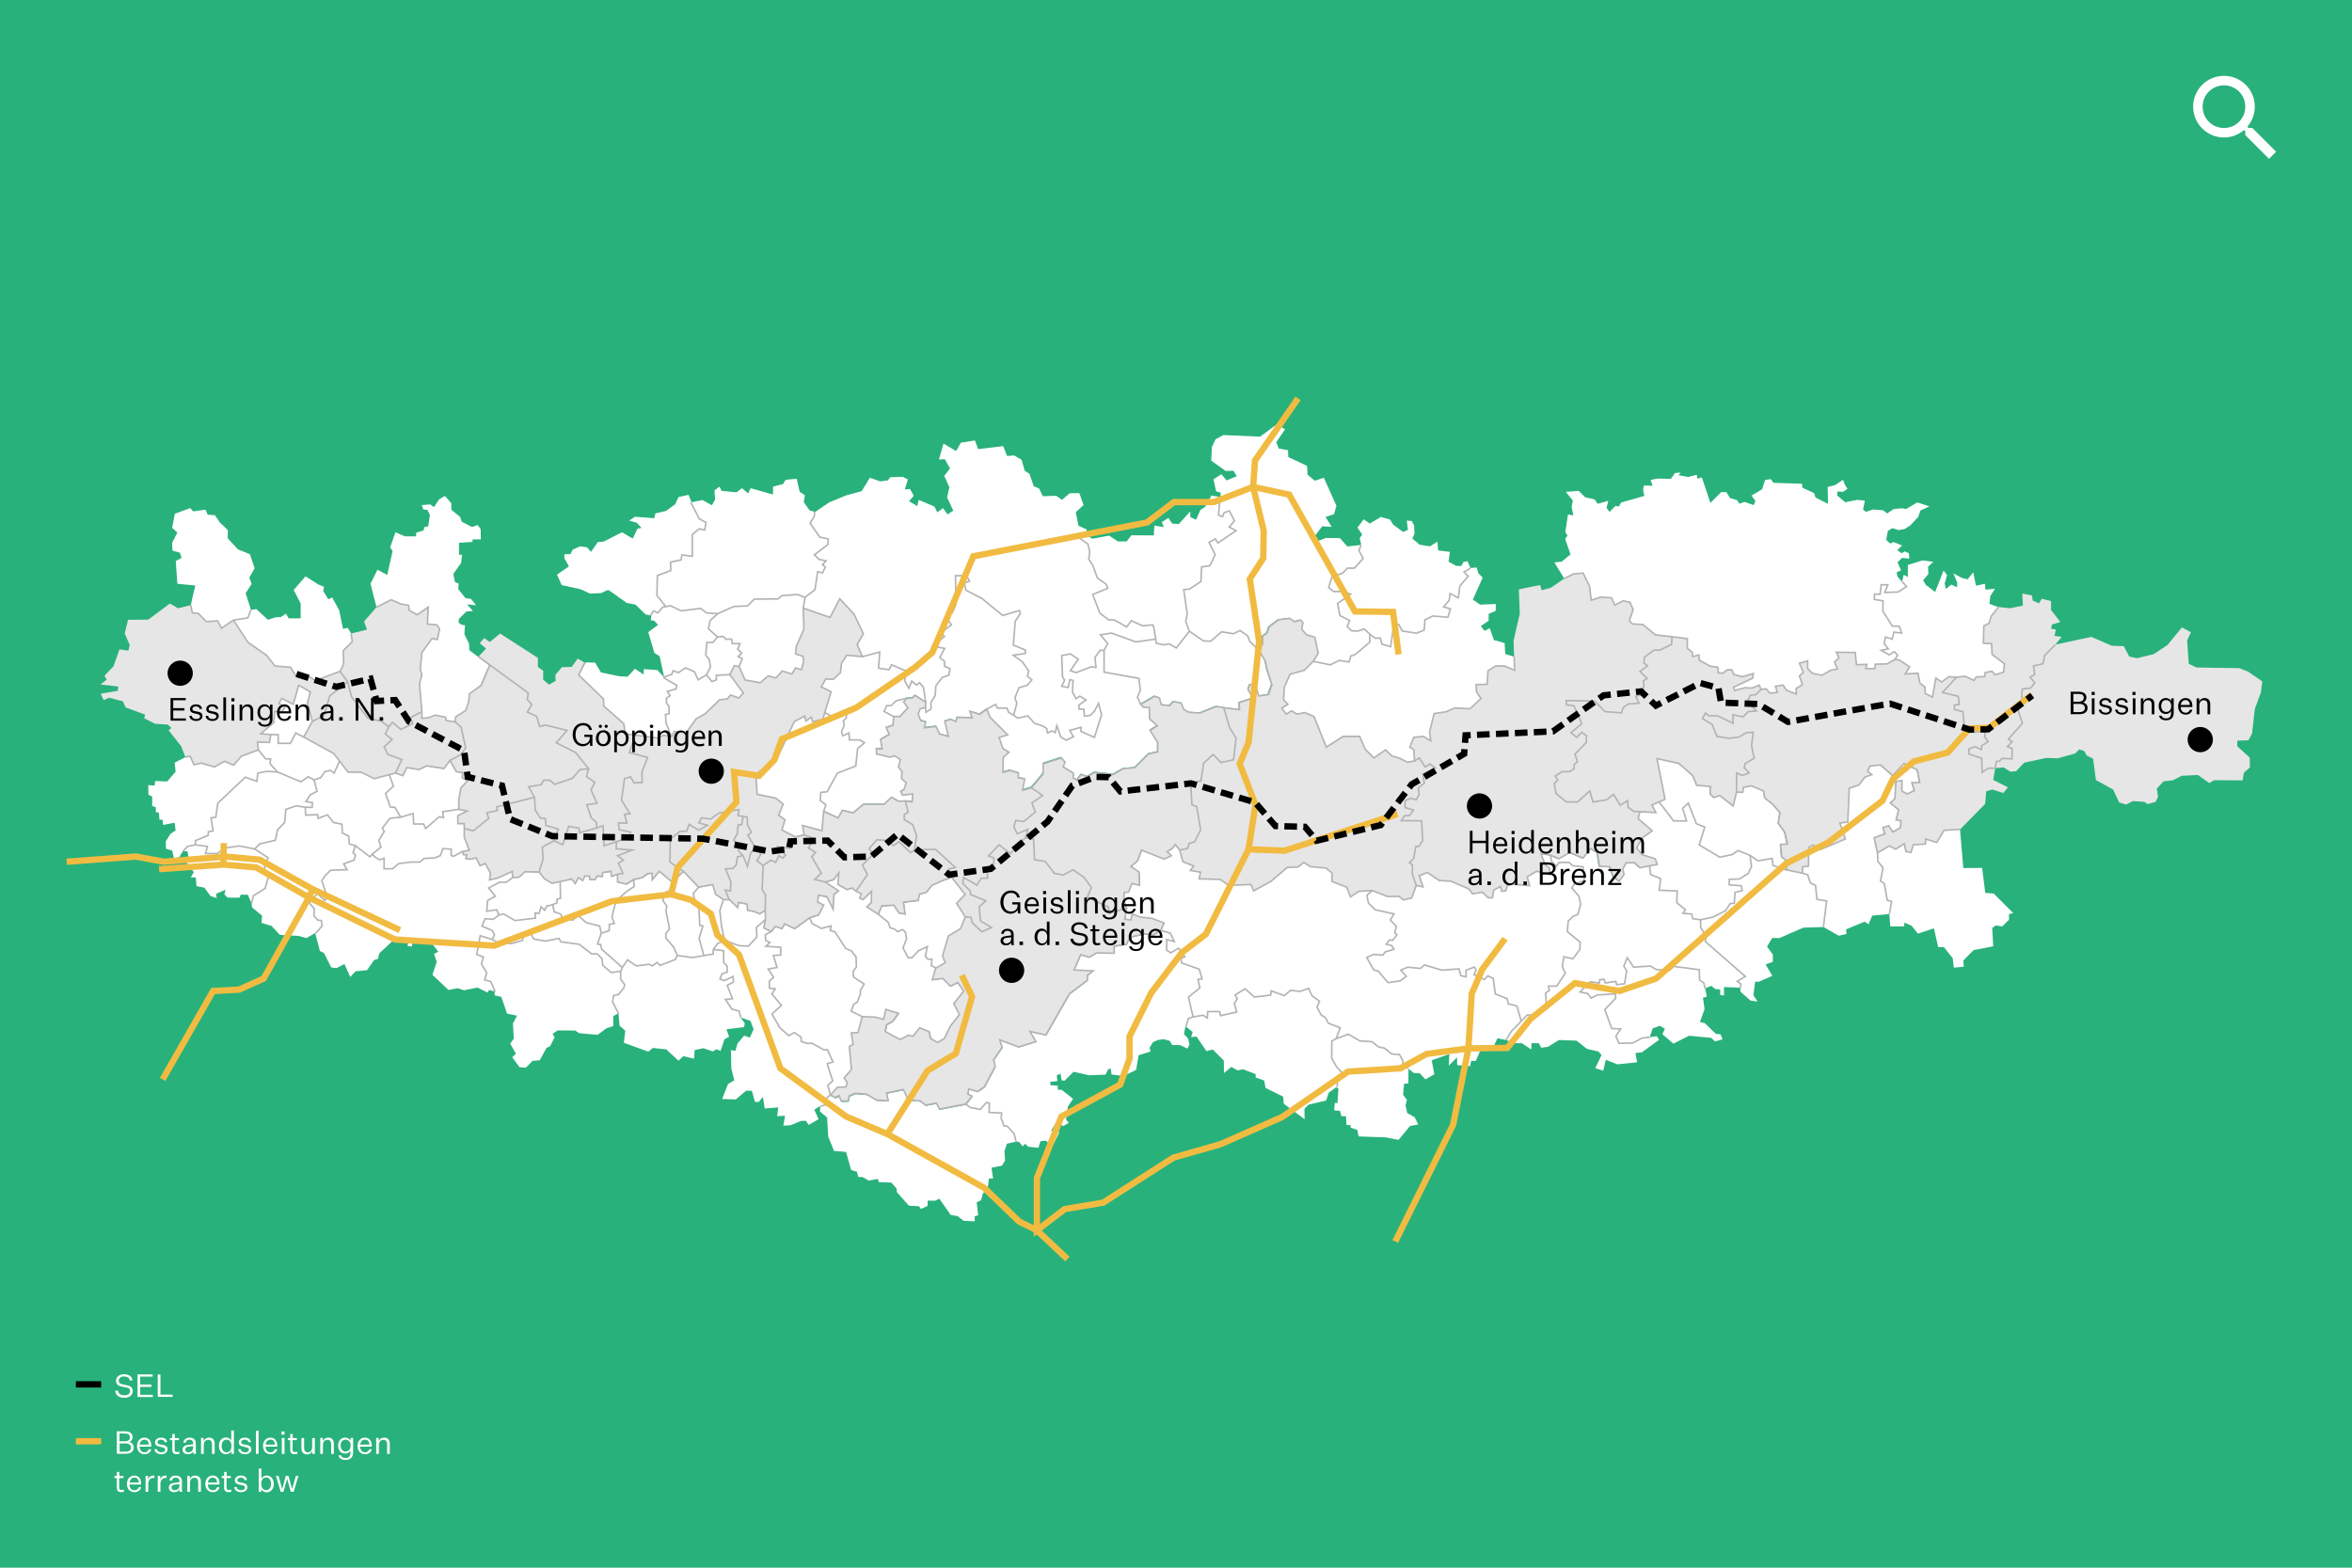
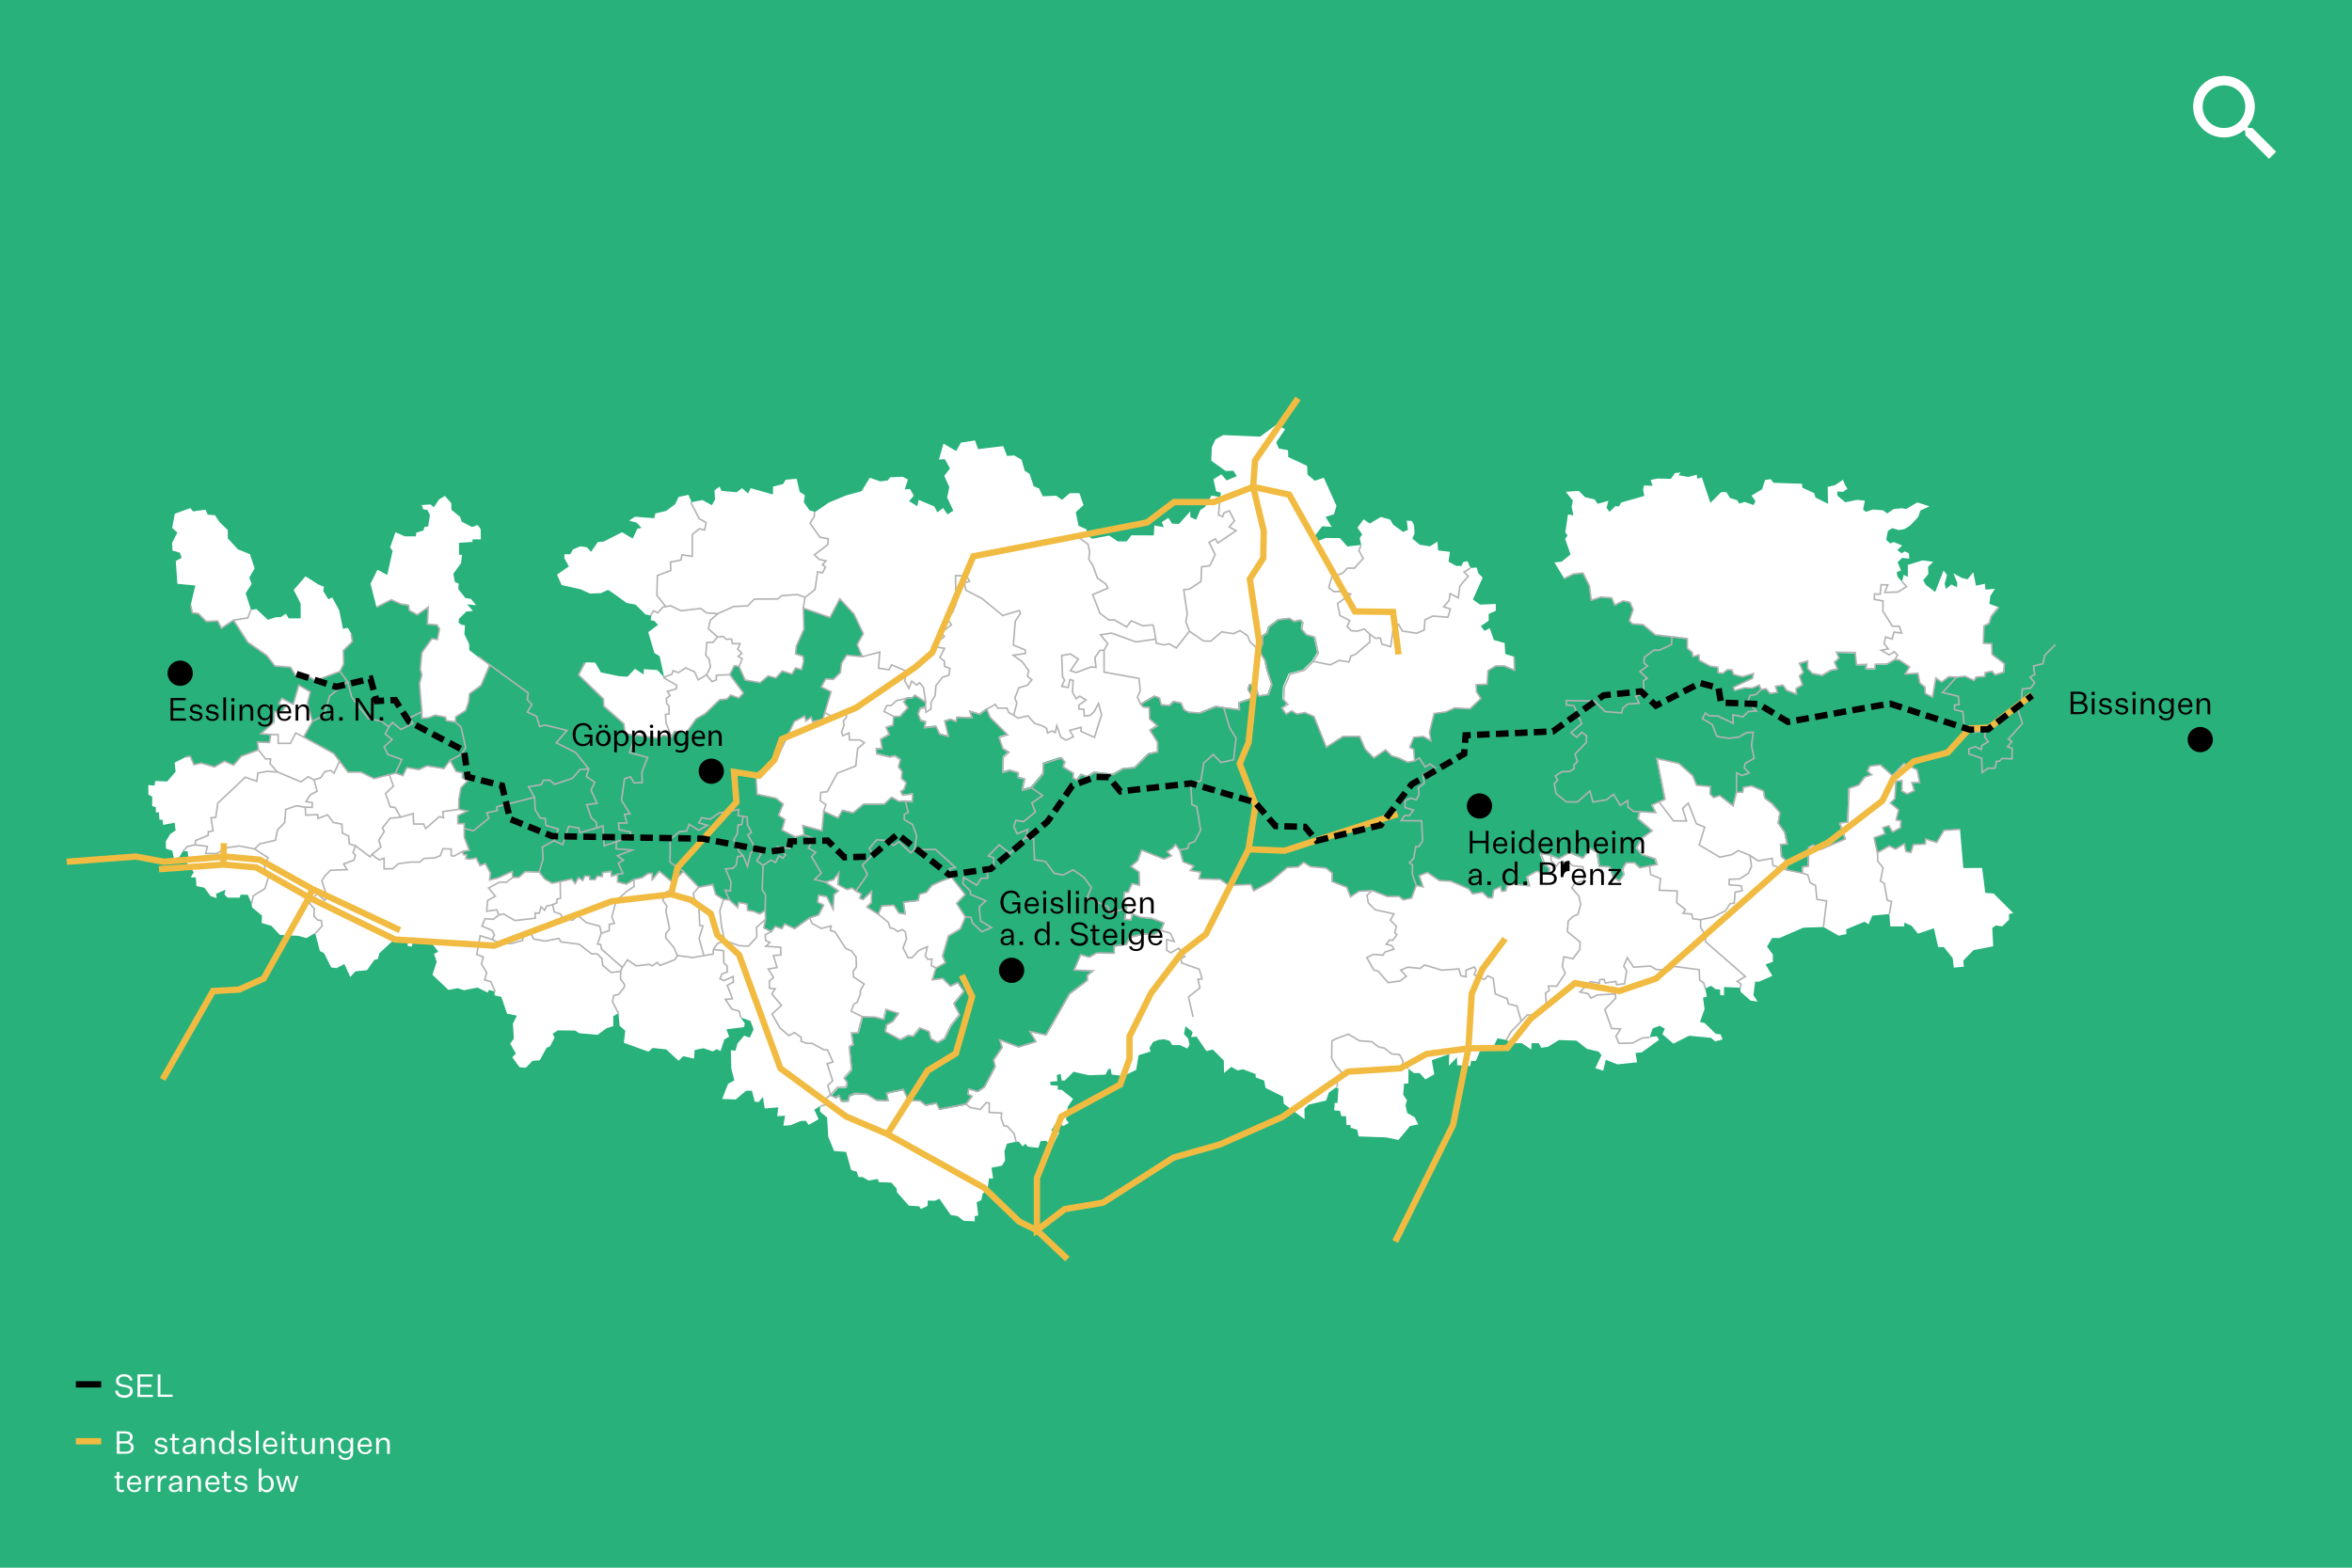
<svg xmlns="http://www.w3.org/2000/svg" version="1.1" x="0px" y="0px" viewBox="0 0 1488 992" style="enable-background:new 0 0 1488 992;" xml:space="preserve">
  <style type="text/css">
	.st0{fill:#29b17b;}
	.st1{fill:#FFFFFF;}
	.st2{fill:#E6E6E6;}
	.st3{fill:none;stroke:#B3B3B3;stroke-miterlimit:10;}
	.st4{fill:none;stroke:#F1BB41;stroke-width:4;stroke-miterlimit:10;}
	.st5{fill:none;stroke:#000000;stroke-width:4;stroke-miterlimit:10;stroke-dasharray:8,4,8,4,8,4;}
	.st6{fill:none;stroke:#000000;stroke-width:4;stroke-miterlimit:10;}
</style>
  <g id="Karte">
    <rect y="0" class="st0" width="1488" height="992" />
    <path class="st1" d="M238.2,384.2l-3.8-14.8l4.4-8.9l6.2,3.3l3.4-15.2l-1.6-2.2l3.4-9.6l6,2.6h7l0.1-2.3l4.6-1.4l0.6-2.2l2.4-0.4   l1.1-7.2l-1.6-3.2l-2.6-0.4l-1-2.7l5.5-0.4l2.2,1.7l3.3-4.9l3.7-2.2l4,4.6l0.1,4.2l5.5,4.5l1,3l6.5,3.4l3.6-1.3l1.9,2.6l0.1,6.5   h-5.2l-0.1,1.6l-8.5,0.6v7.6l1.9-0.1l-0.6,5.3l-4.9,6.8l1,5.2l2.4,1l-0.3,3.4l4.5,5.7l3.6,0.6l3.2,4l-5.7-0.6l3.7,4.2l-4.2,0.4   l-4.6,4.6l-0.3,2.3l1.7,1.4l2.4,0.4l-0.4,5.6l3,6.2l0.1,3.9l5.4,4.1l7.2,5.3l-5.5,12.9L297,439l-0.4,5.1l-1.9,5.6l-6.3,4l-0.3,3.2   l-5.7-0.8l-0.3-2.2l-6.7-1.3l-4.3,1.7l-4.1,0.3v-4.1l-1.4-17.8l1.4-5.7l-1-3.5l1-10.5l6.3-8.9l3.4,0.6l1.5-6.8l-1.7-2.5l-6-0.5   l0.6-10.7l-7,4.8l-5-2.9l-0.5-3.2l-4.9-0.8l-6.1-2.7L238.2,384.2L238.2,384.2z M366.1,427.1l15.6,15.2l0.2,4.4l12.7,11.2l0.8,6.3   l6.5,0.8l14.6,1.9l3-1.9l5.3,1.1l1.7-3.4l7.8,0.4l6.1-8.5l5.5-3.1l9.3-8.9l4.7-0.4l2.3-2.5l5.1,1.9l2.9-3.2l-8.6-11.6l3-5.7l3,0.6   l3.8,8.5l9.5,1.7l5.1-4.2l4.9,1.3l4-4.4l6.1,1.9l2.3-3.8l3.8,1.1l1.3-5.3l-0.4-3.2l-4.7-1.5l0.5-4.9l4.8-10.8l-0.4-13.3l16.9,5.9   l6.1-11.8l9.1,9.7l5.8,12.3l-3.9,6.9l3.4,7.6l-10-0.9l-3.2,5.1l-0.7,5.9l-4.4,4.2l-4.9-0.2l-2.7,5.1l6.1,3l-3.9,13.2l-1.2,4.2   l-6.5,1.6l-1-3l-3.3,2.5l-0.8-3.2l-6.5,3.5l-11,23.3l-13.4,10l0.8,12.7l11.8,2.5l4.6,3.7l-2.9,7.1l4,2.7l-1.9,6.6l8.5,4.3l5.6-1.3   l-1-5.9l12.3,3.2l1.1-12.3l9.1,4.2l2.7-4.9l6.8,1.7l6.6-5.5h13.1l4.7-4.4l4.4,2.5l4.3-0.2l4.3,0.5l0.3-4.9l-6.3,0.8l-1.3-2.4   l2.1-1.3l1.5-4.2l-3.1-2.8l0.5-4.3l-2.4-3l1.3-4.6l-3.5-2.4l-3.2,0.8l-8.4-2.1l-0.2-3.3l3.6,0.2l-1-6l5.5-3.2l-1.9-4.4l4.2-1.3   l0.5-5.6h4l5.1-5.6l-2.7-3.6l1.7-2.4l3.6-0.2l1.7-1.7l6.8,4.4l-0.2,3.3l-3.3,0.7l-1.3,3.2l1.6,4.3l3.2,0.8l-0.9,3.8l7.4-0.8   l2.3,4.9l5.5,1.5l-2.3-9.7l3.8-1.1l3.3,1.4l0.6-2.7l9.5,0.3l-1.4-4.1l6.2,1.9l4.5-3.3l2.1,5.2l11.1,11.1l-5.4,1.6l2.4,7.1l3.8,2.2   l-3.6,3.3l-0.2,9.5l4.4-1.3l5.4,1.6l-0.2,3l4.1,0.8l-1.4,7.1l5.7-1.6l7.3-8.7l0.2-6.5l11.4-3.7l2.4,2.8l-1.2,3l6.5,4l-0.2,3   l2.4,1.3l2.7-3.5l4,1.4l4.4-2.7l11.9,1.3l6.3-3.6l7.3-0.6l8.7-8.7l5.7-1.3v-6l-4.8-7.6l4.6-2.9l-4.9-4.4l-0.2-7.1l-3.7-0.2   l-1.6-1.9l8.7-5.1l3.2,1.1l1.1,4.3l5.2,0.5l2.5-2.5l4.8,1l1.7,4.1l3,1.7l7.1,0.5l10.3-4.2l4.8,0.8l9.9,1.3l-0.3-4.4l8.9-3l-3.2-5.2   l0.9-3l3.4-0.8l2.5,7.8l6-1l2.2-6.2l-3-9.2l-1.3-6l-3.8-6.3l2.2-4.3v-4.8l2.9-2.2l1.1-3.6l6-4.6l7.1-1l3,2.1l4-1l1.4,1.7l-0.8,4   l3,3.6l5.2,1.4l2.2,10.2l-3.2,5.2l-5.7,5.6l-9.1,2.5l-3.6,8.3l-0.4,7.8l2.7,3L811,448l2.7,3.8l3.5-2.1l3.3,2.1l4.9-1l5.9,2.5   l7.8,19.3l10.6-6.8h10.5l3.5,8.1l5.5,5.5l7.4-5.1l3.9,3.9l4.4,1.3l5.6,2.7l4.4-0.8l-0.5-7.3l-2.5-1.3l2.5-6.3l6-0.6l4.8,2.9   l-0.8-5.6l2.9-11.7l7.6-1.1l5.4-2.4l9.7,0.5l7-6.5l-2.9-4.3l-0.2-4.5l6.9-0.3l0.6-8.6l4.9-3h5.4l6.5,2.7l-0.3-8.4l-5.6-1.8   l-0.4-6.9l-6.8-1.9l-2.6-7.5l-3.3,1.7l-2.4-3l5-3.4v-4.3l4.5-2v-4.3l-9.9,0.4l-4.6-3.2l6.2-13.9l-2.7-2.7l-1.1-3.7l-3.9,0.3   l-1.9-4.3l-2.7,0.6l-1.1,2.4h-3.3l-4.9-2.7l0.9-6.2l-7.5-0.9l-0.4-5.6l-4.7,3l-6.5-1l-4.7-3.9l1.4-3.2l-0.3-5.2l-1.4-2.7l-3.2-0.3   l0.7,5.9l-3,1.3l-6.3-4.6l-1.9-3.2l-5.9-1.7l-7,4.2l-3.9-2.7l-3.9,5.3l3,4.3l-1.6,2.3l1,4.3l-8.8,1l-4.7-5.3l-8.9-0.1l-6.8,2.6   l-1.1-2.7l5.6-7.3l6,0.4l-3.9-6.3l5.3-1.7l1.6-5.3l-8-17.8l-5.7,1.9l-4.6-3.9l-0.3-5.5l-11.9-5.6l-0.1-4.3l-5.9-1.1l-1.6-3.9   l5.6-8.3l-5.5-2.9l-10.3,7.6l-23.3-1L769,278l-2.3,4.9l-0.4,8.6l9.1,6.5l4.9-0.1l2.2,3.4l-6.5,2.7l-3.3-3.9l-5,3.2l1.7,7.6l3,0.9   l-0.4,2.7l-5.6-0.9l-4,7.2l-3,1.9l-2.7,6.2l-3.6-1.7l-0.1-3.6l-7.2,8l-4.3-0.3l-2.3-3.6l-4.2,2.7l1.3,3.2l-6-1.1l-0.3,6.3   l-14.2-0.1l-3,3.9h-5.6l-5.5-3.7l-10.6,2l-3.9-2.3l0.3-3.6l-5.2-2.3l-1.7-8.6l4.9-4.5l-2.6-7.5c0,0-5.6-0.1-6,0s-5,4.2-5,4.2   l-3.7-2.6l-8.5,0.3l-2.3-4.9l-3.4-1.4l-2.7-7.9l-3-1.9l-2-7l-4.7-2.7l-4.5,0.3l-2.4-6.2l-15.9,1.9l-2-5.5l-8.9,1.4l-3,5.3l-8-4.7   l-2.9,10.1l3.7-0.3l3.3,5.9l-3.6,4.7l3.2,7.2l-1.4,6.5l3.9,8.3l-3.6,2.4l-2.9-4l-3.6,2.7l-1.9-3.7l-9.9-4.2l-0.9,4l-5.2-3.2l3-3.4   l-2.4-4.3l-3.3,0.3l2-6.3l-3.3-1.7l-7.9,0.3l-1.6,2l-4.7,0.6l-6.6-2.3l-5.2,8.5l-9.9,2.7l-10.8,4.5l-8.6,5.9l-3.6-0.9l-3.7-5.3   l0.7-4.3l-3.3-2.2l-1.9-8.3l-7,0.7l-1.6,2.7l-6.3,1.6l-0.1,5l-14.1-4l-1.6,3.3l-3.9-3.3l-3.4,2.6l-9.5-0.9l-1.3-2.7l-3.2,2.4   l0.4,5.7l-2,3.7l-6-3.3l-6.9,1.4l-1.9-4.7l-6.3,1.4l-2.2,4.6l-5.7,4.2l-6.8,1.6l-0.7,3l-12.2-0.9l-3.7,2.4l4.9,1.4l2.9,3.2   l-2.6,0.6l-2.9,6.2l-6.8-4l-11.6,5.9l-3.7,0.3l-4.3,6.2l-2.6-2.9l-4.2-0.6l-4.7,2l-1.6,3h-3.7l-0.1,2.4l2.9,5.3l-7.5,5.2l2.9,6.6   l12.1,2.7l5.9,2.7l6.9-0.3c0,0,4.2-2,4.6-2s11.6,8.2,11.6,8.2l5.7,1.1l6.3,6.2l3.7,0.7l-0.4,3l2.2,0.3l2.4,2.6l-6.2,4.6l3.9,13.2   l3.3,2l2.9,13.4l-4.3-4.6l-8.6-0.6l-0.1,3.4l-5.5-3.6l-4.7,5l-5.2-0.3l-11.6-2.4l-3.7-6.2l-5.8-0.2L366.1,427.1z M1258.6,382.1   l0.6-5l2.9-4.5l-6,0.5l-0.3-3.7l-5.7,1.2l-1.7-8.5l-3.6,4.5l-3.6-0.9l-5.4-2.9l2.5,6l-0.2,2.8l-3.6-1.7l-3.4,2.8l-0.8-3.4l1.5-5.4   l-2.2-2.9l-5.3,13.6l-5.9-4.5l-1.7-2.9l3.3-4l-0.2-4.6l3.3-3.1l-6.8-0.9l-9.3,2.9v7.6l-2.6-1.4l-1.1,4.5l-2.8-3.3l-0.6-2.8l2.8-1.2   l-2.2-5.1l2.9-2.8l4.5,0.5l-0.2-3.4l-2.6-1.2l-2,1.2l-2.8-2l3.1-2.9l-5.3-2.2l-2.3,0.9l-2.5-2.3l1.1-5.7l2.8-1.7l4,1.2l3.7-0.6   l3.6-2.3l5-5.3l1.5-4.2l5.7-2.6l-7.7-2.5l-7.1,4.2l-2.5-0.5l-5.3,0.5l-4.2,2.8l-2.5-2l-6.5-0.5l-4.3,1.5l-1.9-1.4l1.1-5.7l-4.8-0.5   l-7.6,1.5l-5-4.2v-2.6l3.6,0.2l2.8-1.9l-1.7-2.8l-1.1-2.9l-5.1,3.4l-4.6,1.1l0.2,10.7l-7.9-4l-0.9-2.8l-7.4-3.4l-0.3-2.5l-18-0.6   l-1.7-2.3l-3.6,0.5l-1.9,5.9l-6.7,4l2.5,3.4l-1.1,2.6l-5.7-2l-3.4,1.1l-1.4-2.2l-4.5-1.4l-2.3-3.7h-3.3l-6.8,6.8l-5.4-16.1   l-2.9,0.8l-0.3-2.5l-5.4,1.4l-6.2-1.1l1.4-1.7l-3.6,0.3l-2.6,3.7l-8.5-0.2l-4.3,0.9l1.2,3.7l-5.4-0.2l-0.6,2.6l0.8,4l-14.7,4.2   l-1.4,2.5l-2.2-0.3l-3.7,3.7l-1.9-2.5l1.1-4.5l-6.7,1.9l-2-2.8l-6-1.4l-4-4l-8.2,0.6l4.5,5.6l-0.8,3.9l1.1,5.4l-3.4-0.6l-1.7,11.3   l1.4,2l-1.5,2.2l3.4,9.8l-5.6,4.6l-4.6,0.5l6.3,10.3l5.8-2.8l6.1-0.6l4.1,8.2l1.1,9l6-2.1l6.8,0.5l2.1,4.6l5.2-2.7l4.3,1l2.1,4.6   l-2.4,7l1.9,2.1l6.7,0.5l7.8,6.5l10.6,1.2l9.7,1.1v6.1l3.1,2.6l0.3,2.7l3.8-1.1l0.3,3.3l7,3.9l4.7,0.6l0.2,3.5l3,0.3l2.9-2.2   l2.9,0.1l1.1,2.9l5.6,1.4l7-2.1l-0.6,3l-12.1,5.7l0.8,2.1l6.3-1.7l4.8,0.2l4.4-1.9l1.1,2.9l3.2-0.5l2.5,2.9l4.7-0.6l-1.1-3.8   l4.7-0.8l2.3,3.3l6.2,2.4l-0.2-3.5l4-2.4l-1.9-5.6l2.5-2.2l-2.5-5.8l5.3-1.5l-0.1,4.8l3,3.1l6.1,1.3l5.4-3.2l4.3-0.8l-1.9-4.3   l2.9-2.7l-1.6-3.6l11.8,0.3l0.8,7.6l6.5-0.1l-0.6,2.7h5.7l0.3-2.9l7.4-0.2l5-2.9l2.9,0.3l6.5,4.4l-2.9,4.4l8.1-0.5l1.3,6.2l3.2,2.5   l0.2,4.1l4.6,2.2l2.1-12l3.8,2.5l4.4-3.3l4.9,0.3l5.4-0.6l5.7,2.7l1.3-2.2l5.4-0.3l0.4-2.5l4.2-0.8l2.1,2.2l5.4-1.7l0.5-5.3   l-7.8-5.9l-0.3-6.8l-5.2-0.3l0.3-10.9l3.3-1.6l1.3-4.4l4.8-5.9L1258.6,382.1z M197.6,456.5l-3.1-11.5l1.8-7.3l-7.3-4.2l-3.5,12.1   l-7.2-3.8l-1.9,3.3l4,2.2l-2.1,3.2l-4.7-0.4l-0.4,7l-8.2,7.2l6.3,0.4l-0.8,5.1l-7.6-0.2l0.6,4.9l-10.8,4l-5,5.7l-5.8-2.5l-6.2,3.6   l-8.4-2.4l-4.6,1l-2.4-5.4l-3,0.6l-6.8,3.5l0.6,5.7l-5.3,6.2l-7.6-0.3l-0.4,2.9l-4-0.3l0.1,6l2.4,1.3v6l2.3,0.7v3.2l1.9,0.1   l0.4,4.6h1.9l0.4,3.3l7.3-1.4l0.6,4.9l-3.3,2.2l-2.9,4.7l0.1,4.6l4,1.3l1,4.7l3.4-0.6l2.2-3.7l3-0.1l0.9,5.6l-1.6,1.4l4.7,6.3   l-1.9,3.3h3.2l0.4,5.5l5,1l3.9,5.3l3.9,1.3l-0.4-2.7l6-2.6l-0.7,3l2,2h7.6l0.7-1.9l4.5,0.1l2.3,5.3l0.4,2.7l6.3,5.2l-0.3,4.6   l6.3,1.9l5.3,5.7l11.8,0.6l4.9,1.4l5.6-3.2l3,11.4l2.6,1.3l4.6,9.1l3.3,0.4l5-2.6l3.7,8.2l3.3-3.6l7.3-0.7l4.6-6.5l2.3-0.6l0.9-3.6   l9.6-8.9l8.8,0.4l-0.6,3.9l2.7,0.4l1-4.3l10.8,1l5,6.5l-2.7,1.4l1.7,5l-2.7,8.2l10.1,9.6l5.9-1.1l4,1.3l8.5-1.7l6.5,3.2l0.7-1.7   l3.7,1l-0.1,2.4l4.3,1l3.6,10.6l6.3,1.3l-2.6,5l0.6,9.5l-2.3,3.2l3.6,6.3l-2.3,2.3l4.6,6.3l4,0.3l4.2-4.3l4.6-0.4l4.3-7.9l2.2-0.9   l2.9-5.7l-1.3-2.2l3.2-2.2l11.1,0.1l2.6,1.7l11.6,1l5.7-4.2l4.2-1.3v-6.3l3.3-1.9l0.7,7.9l3.6,3.2l-0.9,7.6c0,0,15.1,5.6,15.5,5.6   s2.7-2.3,2.7-2.3l8.6,0.9l7.8,7.2l3-2.9l6.8,1.6l0.4-5.5l5.6-1.1l5.9,2l2.3-1.4l2.6,1.1l2.4-7.3l3-1.7l-1.7-4.7l11.2-1.4l0.4-2.4   l-2.7-3.7l6.3,2.2l2,5.3l-2.4,5.3l-3.6-1.3l-4.2,5l-1.3,4.6l-2.9-0.4l0.3,11.8l1.9,7.3l-4,2.3l-3.7,9.5l8.6,0.3l6.5-5.5h3.7l1.9,7   l2.4,0.1l2.7-3.2l1.1,7.3l8.6-0.7l-0.7,5.6l5-0.3l-1.1,6.3l4.6-0.3l6.5-2.7l3.2-0.1l1.7,2.6l6.3-3.6l-2.7-6l3.7-2.4l-0.1,3.6   l4.5,3.7l0.7,12.1l3.7,9.1l7.6,0.6l3.2,11.5l3.6,1l1,3.4h2.7l3.7,2.2l5.9-1l0.6,2l7.9,0.3l3.3,3.7l0.3,2.4l7.5,8.5l6.5,0.4l1.1,1.7   l4.3-2v-3.3l4.7,0.1l2.7-1.3l7.2,10.3l4.3,0.7l3.9,3l7,0.3v-3.2l2.2-0.6l-1-8.2l2.9-1.4l1-4.3l2.9-1.9l1-7.5h2.6l-1-6.8l6.6-1.3   l2-3.3l-0.4-5.9l1.6-4.7l5.6-1.3l2,0.1l2.3,2.9l1.7-1.7l1.7,1.9l6.6,0.7l1.3-4.2l3.4-0.3l4.2,3.4l4.3-8.6l-5.2-1.1l3.3-5.3l4.5,2.3   l3.4-2l-1.7-2l1.1-8.2l3.3-5l-7.2-5.7h-2.4l-0.1-2.6l-4.6-0.3l-0.1-2.2l4.5-0.4l-0.4-3.7l2.4-1l0.7,4.3l1.9,0.1l5.6-5.6l9.9,2.2   l10.3-0.4l1.9-3.6l1.4-0.1l0.6,3.6l7.5,1l8-3.9l1.6-9.3l7.5-2.3l-0.6-2.4l2.2-3.6l3.3-1.4l3.7-0.4l3.7,1.1l1.4,2.6h5l4.6,2.2   l1.4-2.6l-0.9-3.7l-2.6-2.9l0.9-4.9l4.6,3.6l-1,3.3l3.4-0.4l6.3,9.2l4-1l7,7l0.1,7.9l4.6-3.9l4,2.2l3.4-0.7l8,3l0.1,2.2l5.3,1.9   l0.9,4.7l11.1,5.5l0.4,4.5l13.2,9.8l-0.1-6.6l2.6-2.6l11.1-2.6l1.7-5l4.7-3.4l1.4,0.9l-0.6,9.1l-1.7-0.1l-0.4,4.7l3.7,0.3l0.9,3.4   h2.9l0.3,5.6h2.6v1.7l4.2,1.3l0.9,4.2l17.2,0.6l8,1.6l7.3-8.8l5.2-1L895,707l-4.7-2.7l-1.1-4.9l0.9-3.3l-2.4-3.4l0.6-7l2.7-0.1   l0.1-9.3l3.4,2.7h3.6l3.7,4l5.6-3.2l-1.6-8.9l11.1-3.9l-0.3,7.3l5.2-5.2l0.1,4.9l8.2,0.6l0.6-3.3h3l4.2-9.8l7.3,0.1l2.2-4.6   l5.5,1.1l4.9,2h5l6,4l0.1-4h4.6l1.6,2.9l4.2-0.6l7-4.3l11.1,0.4l6.6,5.2l7.3,1.7l1.9,2.2l-3.9,8.3l5,1.6l1.6-6.9l7.3,2.9l12.5-1.3   l-1-5.9l4-0.4l10.9-7.9l-1.4-2.3l-4.5,0.6l1.9-5.6l4.5-1.6l3.2,1.9l-1.6,3.4l7,6l9.9-5l13.9,1.3l2.6,2.3l4.7-1.3l-1.3-3.2l-3-0.3   l-7-6.8l-3-0.7l2.9-8.2l-1-7.2l2.4-0.6l-1-5.3l3.9-1.6l2.4,2l3.2,0.4v3.4l2.4,0.3v-5.3l10.2,0.4l0.3,2.6l6.2,5.5l4.6,0.7l-2.7-4   l1.1-8.6h2.4l8.5-3.7l-4.3-7.2l4.6-1.7V604l-3.7-5l3.3-5.5l4.5,0.1l15.2-6.6l12.8-0.4l9.6,5.5l4.9-1.1l-0.3-2.9l11.8-4.9l2.4,1.7   l2.4-5.5l10.8-1l0.6,7.8h8.8l0.1-2.4l4.6,2l4,5l10.1-3.4l2.7,11.9h3.6l5.6,7l0.7,6l6.3-0.6l-0.3-3.9l6.5-6.6l12.4-2.4l-0.6-11.6   l2.3-1.6l4,0.6l4.3-4.2v-3.6l2.7-0.6l-12.4-12.4l-5.3-0.4l-2-15.8l-11.9,0.1l-2.1-24.6l-10.2,0.6l-4.7,7.6l-7-2.1l-0.2,3.2   l-7.6,0.4l-1.5,4.9l-3.2-0.6l-1.1-4.9l-5.5,3.4l-4-2l-7.5,4.3l-2.1-9.5l6.8-2.5l-1.3-3.8l3.8-1.3l2.3,4l5.1-2.7l0.2-4.5l-3-0.3   l1.6-6.5l-5.3-4.3l3-2.7l0.6-11l3.8-0.4l-0.1,6.6l3.3,1.9l4.5-2.2l-1.5-5.1h4.9l-1.5-8l-8.5-4l-7.2,7.6l-7.6-6.8l-6.8,0.8l-1.4,3.1   l2.6,2.3l-4.3,1.4l-3.8,5.1l-6.2,2.1l-0.8,21.4l-5.1,0.6l3.6,10.2l-15.6,6.6l-4.9-2.7l-2.7,1.5l-0.2,11.8l-3.6,0.4l-0.2,4   l-10.2-2.1l0.8-5.1l-3.8-3.2l-0.7-7.8l4.3-0.2l-1.6-7.4l-4.1-5.9l1.1-6.6l-5-5.8l-4.6-3.5l-0.7-4.5l-7.6-3.2l-5.1,0.8l-0.4,3.2h-4   l-2.1,8.7l-8.5-6.6l-3.8,1.3l-2.3-2.3l0.2-4.7l-8.7-0.8l-2.5-6.1l-8.7-7.6l-14-3.2l5.1,25.8l-3.8,1.6l-4.5,2l2.5,4.9l-10.2-0.6   l-1.1,4.4l8.9,7.6l-6.6,4.7l-3.4,6.3l3.5,4.2l8.3,2.6l1.3,3.6l-4.8,0.9l-6.2,1.2l-3.3-3.2l-5.3,0.1l-2.3,4.1l1,3.2l-3.1,4.4   l-3.9-3.1l-2.1-6l-6.6-0.4l-1.3-8.7l-4.4-2.5l-4.7,6.1l-8.5-3.6l-6.8,4l-5.3-2.3l-6.2-1l2.6,6.7l3,2.6v3.8l-8.2-2.1l-5.9,3.5   l1.5,5.7l-10.9-1l-3.1,0.7l-1.1,3.4L950,564l-0.6-3l-4.3,2.2l-0.8,4.9h-2.7l-3.6-3.5l-6.3,1l-2.5-3.2l-11.1-4.8l-7.3-0.5l-7.6-5.1   l-5.1,2.1l2.3,7l-4.2-0.8l-3,7.9l-5.2,1.1l-2.7-2.2l-7.3,0.2l-9.7-3.8l-8.4,0.5l-5.3,3.5l-2.3-6.1l-9.3-3.6v-5.4l-3.8-3.1l-9.8-0.9   l-4.3-2.7l-3.6,2.9l-6.8,0.3l-10.5,8.9l-10.8,5.9l-1.7-4l-14.1,0.5l-5.1-3.6l-13.5-0.4l0.9-4.2l-6.5-1.1l2.2-2.9l-6.8-2.7l-2.1-7.3   l-2.7-3.5l-1.9,2.4l-3.4,2.1l2.7,2.5l-4.7,2.2l-14.2-5.7l-2.4,6.6l-4.3,3.8l5.1,3.5l0.3,8.4l-4.8-1.1l-2.4,5.6h-2.5l-0.3,4.9l1.9,5   l-1.2,7.2l3.9,0.4l0.8-3.8l5.1,2.1l7.3,0.8l7.7,2.9l-2.1,4.7l-4.6,2.9l-5.6-0.6l-9.4,2.1l-2.1,4.5l-7.8,1.2v4.4l-11.3-0.2l-4.6,2.7   l-5.3-1.6l-4.2,9.7l12.1,0.4l-3.6,2.9v3.2l-11.3,8.6l-14.9,26l-10.2-2.1l3.8,6.3l-11,3.4l-11.8-4.4l1.5,4.7l-5.4,7.9l1,4.3   l-6.8,12.8l-4.3,3l-5.6-1.6l-0.6,3.2l2.7,1.3l-4,5.1l-16.7,3.2l-1.9-3.8l-6.9,1.3l-3.3-2.7l-7.6-0.5l-3.1-6.7l-10.6,2.2l1,4.9   l-7.5-0.4l-6-3.6l-7.5-0.6l-3.6,1.6l-0.6,3.2l-4.4,0.2l-1.4-3.5l-2.5,1.2l-2.9-1.6l4.4-4.9l5.4-0.2l0.8-2.9l-2.1-2.9l4.8-5.4   l-1.4-14.6l2.4-1.3l-1.1-7.3l4.3-0.2l2.7-10.2l8.1,0.3l5.4,1.4l1.4-6.3l7.9,2.5l-3.7,5.1l-3.9,2.2l-0.7,4.2l9.5,5.1l5.1-2.7l3,0.6   l4.2-5.3l5.9,2.3l1.1,4.5l4.3,2.4l4.3-2.4l4-8.2l5.5-7l-3.6-7l6.3-7.8l-3.8-5.5l-4.7,2.3l-4.9-4.9l-6.6,0.8l2.2-7.4l6-3.4l-1.7-4.3   l3.7-12.6l7.5-4.5l3.1-7.5l-5.6-8.6l5.4-5.6l-8.5-10.9l-6.4,2.3l-6,2.7l-3.5,4.4l-4.4,1.3l-0.7,4l-9.3,1.1l1,7.5l-4-0.7l-3.2-4.9   l-7.6,0.4l-2.3,5.3l-7.2-4.7l2.9-2.7l0.1-7.1l-5.4,5.2l-2.1-0.8l1-2.9l-3.4-1.7l-2.5-1.9l-3.2,1l-5.7-3.2l0.5-7.4l-3.4,4.4   l-5.2,1.4l8.4,5.6l-2.9,2.4l-0.5,9.4l-4.1-8.1l-5.2-0.8l-0.5,4.3l3.8,1.9l-3.2,6.2l-5.6,1.8l-9.6,6.9l-6.3-3l-1.7,3l-4.2-1.4   l-2.6,3.3l-4.7-2.4l1.1-5.3l-0.2-5.9l-3.4,2.3l-3.8-1.6l-4-0.6l-0.2-4l-5.4-1.1l-0.6,3.3l-5.2-4.9l-3.8-0.2l-4.9-3.2l-1.9-6.3   l-8.9,1.7l-9.6-10l-7.1,6.8l-8.2-6.9l-4.4,5.4v-4.1l-2.7,0.2l-3.6,2.5l-5.4,1.3l-4.6,2.9l-5.6-1.3v-4.9l-4,1.3l-0.3-3.2l-5.2,0.8   l-0.2,2.5l-3.2-0.3l-1.6,2.4l-3.2-0.2l-0.2-2.1l-3-0.2l-1.3,2.9l-2.7-1.9l-2.1,3.8l-2.2-2.9l-7.1,1.5l-5.3,1.1l-4.8-2.7l-3.5-4.4   l-8.9-0.2l-3.8,3.5l-4.1,0.2l-0.2-3.8l-9.2,4.1l-5.2,1.3l0.6-4.4l-3.3-6l-3.3,1.4l-2.4-4.9l-4.1,0.8l-2.5-0.5l0.6-2.4l-2.1,0   l-0.6-2.1l4.3-0.8l-3.2-8.2v-5.4v-3.2h-4l-0.2-5.1l6-2.9l-5.4-1.1l0.2-6.3l1.3-7.3l4.2-4.3l-3.4-2l0.3-3.2l-4.1-0.8l-3.9-6.9   l-3.8,5.1l-10.8-1.7L265,487l-7.6-1.3l-2.5,5.1l-4.6-1.5l-3.9,1l-9.6,2.4l-8.2-4h-8.2l-5.4-7l-3.7-4.8l-19-10.4L197.6,456.5   L197.6,456.5z M217.4,420.3l-0.1-8.6l5.7-5.7l-0.8-5.1l0,0l-2.2-3.6l-3,0.6l-2.4-11.7l-4.4-8.1l-2.5,1.1l-3.2-5.2l0.5-2.7l-3.5-1.4   l-8.2-5.2l-7.5,8.6l4.4,8.6v9.4h-7.6l-1.7-3l-3.3,2.2l-3.2,0.1l-4.9,1.6l-7.3-6.8l-3.4,0.6l-3.4-10.6l3.8-5.9l-1.5-4l3.4-5.9   l-3-8.9l-7.6-3.1l-6.4-6.9v-5.3l-5.1-4.9l-3-4.5l-4.6-0.3l-1.4-3.2l-7.9,1.1l-1.7-2.1l-9.8,3.6l-1.7,8.9l3.3,3l-3.3,6.5l0.2,4.9   l4.7,1.3l1.1,3.3l-3.7,2l1,14.4l11.4,1.1L122,377l-1.3,5.9l1,4.9l3.8,0.4l5.1,5.1l7.2-0.4l2.3,4.7l7.6-5.1l9.1,14l12.1,8.5l5.1,6.6   l9.9,0.8l3.4,5.5l9.1,0.8l3.2,2.1l15.6-5.9L217.4,420.3z" />
-     <polygon class="st2" points="1422.3,425 1416.7,422.8 1389.6,422.4 1384.7,420 1383.7,405.2 1386.1,400.1 1380.4,397 1371.3,408.1    1362.6,413.9 1352,416.5 1347.1,415.5 1343.6,408.9 1336,408.6 1323.1,403 1300.3,407.9 1304.3,403 1299.8,402.4 1300.6,398.4    1297.6,397.8 1298.2,395.2 1303.5,393.6 1297.6,386 1297.6,380.3 1291.7,378.9 1290,381.8 1286,380 1285.5,376.8 1279.4,375.6    1279.8,383.2 1271.6,384.9 1264.4,384.1 1259.7,390 1258.4,394.4 1255.1,396 1254.8,407 1260,407.3 1260.3,414.1 1268.1,420    1267.6,425.3 1262.2,427 1260.2,424.7 1255.9,425.6 1255.6,428.1 1250.2,428.4 1248.9,430.6 1243.2,427.9 1237.8,428.5    1232.9,428.2 1228.4,431.6 1224.7,429 1222.6,441.1 1218,438.8 1217.8,434.7 1214.6,432.2 1213.4,426 1205.3,426.5 1208.1,422    1201.6,417.6 1198.8,417.3 1193.8,420.1 1186.4,420.3 1186.1,423.1 1180.4,423.1 1181,420.4 1174.5,420.6 1173.7,412.9    1161.8,412.7 1163.4,416.3 1160.6,419 1162.5,423.3 1158.2,424.1 1152.7,427.3 1146.6,426.1 1143.6,423 1143.6,418.2 1138.4,419.7    1140.9,425.5 1138.4,427.7 1140.3,433.3 1136.3,435.7 1136.5,439.2 1130.3,436.8 1128,433.5 1123.3,434.3 1124.4,438.1    1119.8,438.7 1117.3,435.8 1114.1,436.3 1113,433.5 1108.5,435.4 1103.8,435.2 1097.4,436.9 1096.7,434.9 1108.7,429.2    1109.3,426.2 1102.4,428.2 1096.8,426.8 1095.7,423.9 1092.8,423.8 1090,426 1087,425.7 1086.8,422.2 1082.1,421.6 1075.1,417.8    1074.8,414.4 1071,415.5 1070.6,412.8 1067.5,410.2 1067.5,404.1 1057.8,402.9 1047.2,401.7 1039.4,395.2 1032.7,394.8    1030.8,392.7 1033.2,385.7 1031.2,381.1 1026.9,380.2 1021.6,382.9 1019.6,378.3 1012.8,377.8 1006.7,379.8 1005.6,370.8    1001.5,362.6 995.4,363.2 989.6,366.1 981.2,371.9 975.3,373.5 974.4,370.2 960.9,372.9 961.5,388.3 957.6,405.2 957.9,415.7    958.2,424.1 951.7,421.4 946.3,421.4 941.4,424.4 940.8,433 933.9,433.2 934.1,437.7 936.9,442 930,448.5 920.3,448 914.9,450.4    907.3,451.5 904.4,463.3 905.2,468.8 900.5,466 894.4,466.6 891.9,472.9 894.4,474.2 894.9,481.5 890.5,482.3 884.9,479.6    880.5,478.3 876.6,474.5 869.2,479.6 863.7,474.1 860.2,466 849.7,466 839.1,472.8 831.3,453.4 825.5,450.9 820.5,451.9    817.2,449.8 813.7,451.9 811,448 814.8,445.7 812.1,442.8 812.5,435 816.1,426.7 825.2,424.1 830.8,418.5 834,413.3 831.8,403.2    826.6,401.7 823.5,398.1 824.3,394.1 822.9,392.4 818.9,393.3 815.9,391.3 808.8,392.2 802.8,396.8 801.7,400.5 798.8,402.7    798.8,407.4 796.6,411.7 800.4,418.1 801.7,424.1 804.7,433.3 802.5,439.5 796.4,440.4 793.9,432.6 790.5,433.4 789.6,436.5    792.8,441.7 783.9,444.7 784.2,449.1 774.2,447.8 769.4,447.1 759.2,451.2 752,450.7 749,449 747.3,444.9 742.5,443.9 740,446.5    734.7,446 733.6,441.7 730.5,440.6 721.7,445.7 723.4,447.5 727.1,447.7 727.3,454.9 732.2,459.3 727.6,462.2 732.4,469.8    732.4,475.8 726.6,477.1 717.9,485.8 710.6,486.4 704.3,490.1 692.4,488.8 687.9,491.5 684,490.1 681.3,493.6 678.9,492.3    679.1,489.3 672.6,485.3 673.8,482.3 671.5,479.6 660,483.3 659.9,489.8 652.6,498.5 646.9,500.1 648.3,492.9 644.2,492.1    644.3,489.1 638.9,487.5 634.5,488.8 634.7,479.3 638.3,476 634.5,473.7 632.1,466.7 637.5,465 626.4,453.9 624.3,448.7 619.8,452    613.6,450.1 615,454.2 605.5,453.9 604.8,456.6 601.5,455.2 597.7,456.3 600,466 594.5,464.5 592.2,459.7 584.8,460.5 585.7,456.8    582.5,456 580.9,451.7 582.2,448.5 585.5,447.7 585.7,444.4 578.8,440 577.1,441.7 573.4,441.9 571.7,444.2 574.4,447.9    569.3,453.4 565.4,453.4 564.9,459 560.6,460.3 562.6,464.8 557.1,467.9 558.1,473.9 554.4,473.7 554.6,477.1 563,479.1    566.1,478.3 569.6,480.7 568.4,485.3 570.7,488.3 570.3,492.6 573.3,495.4 571.9,499.6 569.8,500.9 571.1,503.2 577.4,502.4    577.1,507.4 572.8,506.9 568.5,507 564,504.5 559.4,508.9 546.3,508.9 539.7,514.4 532.9,512.8 530.2,517.6 521.1,513.4 520,525.7    507.8,522.4 508.7,528.3 503.2,529.6 494.7,525.2 496.6,518.7 492.6,515.9 495.5,508.8 490.9,505.1 479,502.6 478.2,489.9    491.6,479.9 502.5,456.6 509.1,453.1 509.8,456.3 513.2,453.8 514.1,456.7 520.6,455.1 521.8,450.9 525.8,437.7 519.6,434.7    522.4,429.6 527.2,429.9 531.7,425.6 532.4,419.7 535.7,414.6 545.6,415.5 542.3,407.9 546.2,401 540.3,388.6 531.3,378.9    525.1,390.7 508.2,384.8 508.6,398.1 503.8,408.9 503.3,413.8 508,415.3 508.4,418.4 507.1,423.7 503.3,422.7 501,426.5    494.9,424.6 490.9,429 486,427.7 480.9,432 471.4,430.3 467.6,421.8 464.6,421.2 461.7,426.9 470.3,438.5 467.4,441.7 462.3,439.8    460,442.3 455.3,442.8 446.1,451.7 440.5,454.8 434.4,463.3 426.6,462.8 424.9,466.2 419.6,465.2 416.6,467.1 402,465.2    395.5,464.3 394.7,458 382,446.8 381.8,442.3 366.1,427.1 369.9,419.3 365.5,416.7 361.7,422 355.5,422.2 351.4,427 351.5,430.9    347.3,433.2 343.6,430 343.7,424.5 340.3,422 340.3,416.3 316.4,400.9 309.9,406.2 306.3,403.8 303.5,407 307.5,410.4 302.7,415.5    309.9,420.8 304.4,433.7 297,439 296.5,444.1 294.6,449.6 288.3,453.6 288,456.8 282.3,456 281.9,453.8 275.3,452.5 271,454.2    266.9,454.5 266.9,450.4 265.4,432.7 266.9,427 265.9,423.5 266.9,412.9 273.3,404.1 276.7,404.7 278.1,397.9 276.4,395.4    270.4,394.9 270.9,384.2 264,389 258.9,386.2 258.5,383 253.6,382.2 247.5,379.5 238.2,384.2 230.3,393.3 232.2,398.4 222.1,400.9    222.9,406 217.2,411.7 217.4,420.3 215.1,424.8 217.5,428.1 215.1,424.8 199.5,430.7 196.3,428.6 187.2,427.7 183.8,422.2    173.9,421.4 168.8,414.8 156.8,406.4 147.7,392.4 140.1,397.5 137.7,392.9 130.5,393.3 125.5,388.2 121.7,387.8 120.7,382.9    112.7,384.9 107.5,381.9 93.8,392.1 81,392.2 78.9,400.9 82.1,408.2 81.2,411.7 75.6,410.9 71.8,421.6 66.1,427.6 67.5,430.1    63.6,433.1 74.8,434.4 74.5,437.1 63.7,439 65.6,443 69.1,441.5 77.8,443.8 79.4,447.6 91.8,452.2 91.2,454.5 98.1,458    106.2,458.5 108.4,460.6 106.7,462.2 110.7,467.2 114.6,472.2 117.3,479.1 120.3,478.5 122.7,483.9 127.3,482.9 135.7,485.3    142,481.7 147.8,484.2 152.7,478.5 163.5,474.5 162.9,469.6 170.5,469.8 171.3,464.8 165,464.3 173.3,457.1 173.7,450.2    178.3,450.6 180.4,447.4 176.4,445.2 178.3,441.9 185.5,445.7 189,433.6 196.3,437.8 194.5,445 197.6,456.5 197.6,456.5    192.1,466.4 211.1,476.8 214.8,481.6 220.2,488.6 228.4,488.6 236.7,492.7 246.3,490.2 250.2,489.2 254.9,490.8 257.4,485.7    265,487 270.1,484.6 280.9,486.3 284.7,481.2 288.6,488.2 292.7,489 292.4,492.1 295.8,494.1 291.6,498.5 290.3,505.8 290.2,512.1    295.6,513.2 289.6,516.1 289.7,521.2 293.7,521.2 293.7,524.3 293.7,529.7 296.9,538 292.6,538.8 293.2,540.8 295.3,540.9    294.6,543.2 297.2,543.7 301.3,542.9 303.7,547.8 307,546.4 310.3,552.4 309.7,556.8 314.9,555.6 324.1,551.5 324.3,555.3    328.4,555.1 332.2,551.6 341.1,551.8 344.6,556.2 349.3,558.9 354.6,557.8 361.7,556.2 363.9,559.1 366,555.3 368.7,557.2    370,554.3 373,554.5 373.1,556.5 376.3,556.7 377.9,554.3 381.1,554.6 381.2,552.1 386.5,551.3 386.8,554.5 390.7,553.2    390.7,558.1 396.3,559.4 400.9,556.5 406.3,555.3 409.9,552.7 412.6,552.6 412.6,556.7 417.1,551.3 425.3,558.2 432.4,551.4    442,561.4 450.9,559.7 452.8,566 457.7,569.2 461.5,569.4 466.7,574.3 467.3,571 472.7,572.1 472.9,576 476.9,576.7 480.7,578.3    484.1,576 484.3,581.8 483.2,587.1 487.9,589.5 490.5,586.2 494.7,587.6 496.4,584.6 502.7,587.6 512.3,580.7 517.9,578.9    521.1,572.7 517.3,570.8 517.8,566.5 523,567.3 527.1,575.4 527.6,566 530.5,563.7 522.1,558.1 527.3,556.7 530.7,552.3    530.1,559.7 535.9,562.9 539,561.9 541.5,563.9 544.9,565.6 543.9,568.4 546,569.2 551.4,564 551.2,571.1 548.4,573.9 555.6,578.5    557.9,573.2 565.5,572.8 568.7,577.7 572.6,578.4 571.6,570.9 580.9,569.8 581.7,565.9 586.1,564.6 589.6,560.2 595.6,557.5    602,555.1 610.6,566 605.2,571.6 610.7,580.2 607.6,587.7 600,592.2 596.3,604.8 598,609.2 592,612.6 589.8,620 596.4,619.1    601.3,624 605.9,621.7 609.7,627.2 603.4,635 607,642 601.5,648.9 597.4,657.2 593.1,659.6 588.8,657.2 587.7,652.7 581.8,650.4    577.6,655.7 574.6,655.1 569.5,657.8 560,652.7 560.8,648.5 564.7,646.3 568.4,641.2 560.4,638.7 559,645 553.6,643.6 545.5,643.3    542.8,653.4 538.6,653.6 539.7,660.9 537.3,662.2 538.7,676.7 534,682.1 536,685 535.2,687.8 529.8,688 525.4,692.9 528.3,694.5    530.8,693.2 532.2,696.7 536.6,696.6 537.3,693.4 540.9,691.8 548.4,692.4 554.4,696.1 561.9,696.5 560.9,691.6 571.5,689.4    574.6,696.1 582.2,696.6 585.5,699.3 592.4,698 594.3,701.8 611,698.6 615,693.6 612.3,692.3 612.9,689.1 618.5,690.7 622.8,687.7    629.6,674.8 628.6,670.6 634,662.7 632.5,658 644.4,662.5 655.4,659.1 651.6,652.7 661.7,654.9 676.6,628.8 687.9,620.3    687.9,617.1 691.6,614.3 679.5,613.8 683.7,604.1 689.1,605.7 693.7,603 704.9,603.2 704.9,598.7 712.7,597.5 714.8,593    724.1,590.9 729.7,591.6 734.3,588.7 736.4,584 728.7,581.1 721.4,580.3 716.3,578.3 715.5,582.1 711.6,581.7 712.8,574.5    710.9,569.5 711.3,564.6 713.8,564.6 716.2,559.1 720.9,560.2 720.6,551.8 715.5,548.3 719.8,544.5 722.2,537.9 736.4,543.6    741.1,541.5 738.4,538.9 741.7,536.8 743.6,534.4 746.3,537.9 748.4,545.3 755.2,548 753,550.8 759.5,551.9 758.6,556.1    772.1,556.5 777.2,560.2 791.4,559.7 793.1,563.7 803.9,557.8 814.4,548.9 821.2,548.6 824.8,545.7 829.1,548.4 838.9,549.3    842.7,552.4 842.7,557.8 852,561.4 854.4,567.5 859.7,564 868.1,563.5 877.8,567.3 885.1,567.2 887.8,569.4 893,568.3 896,560.3    900.3,561.2 897.9,554.2 903,552.1 910.6,557.2 917.9,557.6 929.1,562.4 931.6,565.6 937.9,564.6 941.5,568.1 944.2,568.1    945,563.2 949.3,561 950,564 952.6,563.7 953.7,560.3 956.8,559.5 967.7,560.5 966.2,554.8 972.2,551.3 980.4,553.4 980.4,549.5    977.4,546.9 974.9,540.2 981,541.1 986.3,543.4 993.1,539.4 1001.5,543 1006.2,536.9 1010.6,539.4 1011.9,548.1 1018.5,548.5    1020.5,554.5 1024.4,557.6 1027.5,553.2 1026.6,550 1028.8,546 1034.2,545.9 1037.5,549.1 1043.6,547.9 1048.5,547 1047.2,543.4    1038.9,540.8 1035.4,536.6 1038.8,530.4 1045.3,525.7 1036.4,518 1037.5,513.6 1047.6,514.2 1045.1,509.4 1049.6,507.4    1053.4,505.8 1048.3,480 1062.2,483.1 1070.9,490.8 1073.4,496.9 1082.1,497.7 1081.9,502.4 1084.2,504.7 1088,503.4 1096.5,510    1098.6,501.3 1102.6,501.3 1103,498.2 1108.1,497.3 1115.7,500.5 1116.5,505 1121.1,508.5 1126.1,514.2 1125,520.8 1129.2,526.7    1130.8,534.1 1126.5,534.3 1127.2,542.1 1131,545.3 1130.1,550.4 1140.3,552.5 1140.5,548.5 1144.1,548.1 1144.3,536.2 1147,534.7    1151.9,537.5 1167.5,530.9 1164,520.8 1169,520.2 1169.9,498.8 1176.1,496.7 1179.9,491.7 1184.2,490.2 1181.6,488 1183,484.8    1189.7,484 1197.4,490.8 1204.6,483.1 1213,487.2 1214.5,495.2 1209.6,495.2 1211.1,500.3 1206.6,502.4 1203.2,500.5 1203.3,493.9    1199.5,494.4 1198.8,505.4 1195.9,508.1 1201.2,512.4 1199.6,518.9 1202.6,519.3 1202.4,523.7 1197.4,526.5 1195,522.5    1191.2,523.7 1192.5,527.6 1185.7,530.1 1187.8,539.6 1195.3,535.3 1199.3,537.3 1204.8,533.9 1205.8,538.8 1209,539.4    1210.5,534.5 1218.1,534.1 1218.3,530.9 1225.3,533.1 1229.9,525.4 1240.1,524.8 1255.9,508.7 1256.6,500.7 1260.4,499.6    1267.4,501.8 1270.3,498.2 1261,493.5 1262.3,486.1 1267.6,485.6 1271.9,488.3 1275.5,488 1280.6,482.6 1294.6,479.6 1302,479.8    1312.8,476.8 1315.5,474.2 1318.7,475.3 1320.1,478 1324.2,480.1 1326,493.6 1336.9,499.6 1340.7,507.8 1345.2,509.1 1349.3,506.9    1356.6,507.4 1358.8,508.8 1363.7,507.4 1365.3,504.2 1364.5,499 1368.8,494.4 1374.8,493.7 1380.2,490.9 1390.5,490.4    1397.7,495.5 1400.7,493.7 1418.8,493.8 1419.6,489 1423.4,485.6 1423.3,479.4 1415.4,472.2 1415.4,468.7 1422.5,468.4 1424.8,464    1426.5,448.7 1430.4,438.1 1431.2,431.2  " />
    <g>
      <polyline class="st3" points="302.7,415.5 309.9,420.8 304.4,433.7 297,439 296.5,444.1 294.6,449.6 288.3,453.6 288,456.8     282.3,456 281.9,453.8 275.3,452.5 271,454.2 266.9,454.5 266.9,450.4 265.4,432.7 266.9,427 265.9,423.5 266.9,412.9     273.3,404.1 276.7,404.7 278.1,397.9 276.4,395.4 270.4,394.9 270.9,384.2 264,389 258.9,386.2 258.5,383 253.6,382.2     247.5,379.5 238.2,384.2   " />
      <polyline class="st3" points="957.9,415.7 958.2,424.1 951.7,421.4 946.3,421.4 941.4,424.4 940.8,433 933.9,433.2 934.1,437.7     936.9,442 930,448.5 920.3,448 914.9,450.4 907.3,451.5 904.4,463.3 905.2,468.8 900.5,466 894.4,466.6 891.9,472.9 894.4,474.2     894.9,481.5 890.5,482.3 884.9,479.6 880.5,478.3 876.6,474.5 869.2,479.6 863.7,474.1 860.2,466 849.7,466 839.1,472.8     831.3,453.4 825.5,450.9 820.5,451.9 817.2,449.8 813.7,451.9 811,448 814.8,445.7 812.1,442.8 812.5,435 816.1,426.7     825.2,424.1 830.8,418.5 834,413.3 831.8,403.2 826.6,401.7 823.5,398.1 824.3,394.1 822.9,392.4 818.9,393.3 815.9,391.3     808.8,392.2 802.8,396.8 801.7,400.5 798.8,402.7 798.8,407.4 796.6,411.7 800.4,418.1 801.7,424.1 804.7,433.3 802.5,439.5     796.4,440.4 793.9,432.6 790.5,433.4 789.6,436.5 792.8,441.7 783.9,444.7 784.2,449.1 774.2,447.8 769.4,447.1 759.2,451.2     752,450.7 749,449 747.3,444.9 742.5,443.9 740,446.5 734.7,446 733.6,441.7 730.5,440.6 721.7,445.7 723.4,447.5 727.1,447.7     727.3,454.9 732.2,459.3 727.6,462.2 732.4,469.8 732.4,475.8 726.6,477.1 717.9,485.8 710.6,486.4 704.3,490.1 692.4,488.8     687.9,491.5 684,490.1 681.3,493.6 678.9,492.3 679.1,489.3 672.6,485.3 673.8,482.3 671.5,479.6 660,483.3 659.9,489.8     652.6,498.5 646.9,500.1 648.3,492.9 644.2,492.1 644.3,489.1 638.9,487.5 634.5,488.8 634.7,479.3 638.3,476 634.5,473.7     632.1,466.7 637.5,465 626.4,453.9 624.3,448.7 619.8,452 613.6,450.1 615,454.2 605.5,453.9 604.8,456.6 601.5,455.2     597.7,456.3 600,466 594.5,464.5 592.2,459.7 584.8,460.5 585.7,456.8 582.5,456 580.9,451.7 582.2,448.5 585.5,447.7     585.7,444.4 578.8,440 577.1,441.7 573.4,441.9 571.7,444.2 574.4,447.9 569.3,453.4 565.4,453.4 564.9,459 560.6,460.3     562.6,464.8 557.1,467.9 558.1,473.9 554.4,473.7 554.6,477.1 563,479.1 566.1,478.3 569.6,480.7 568.4,485.3 570.7,488.3     570.3,492.6 573.3,495.4 571.9,499.6 569.8,500.9 571.1,503.2 577.4,502.4 577.1,507.4 572.8,506.9 568.5,507 564,504.5     559.4,508.9 546.3,508.9 539.7,514.4 532.9,512.8 530.2,517.6 521.1,513.4 520,525.7 507.8,522.4 508.7,528.3 503.2,529.6     494.7,525.2 496.6,518.7 492.6,515.9 495.5,508.8 490.9,505.1 479,502.6 478.2,489.9 491.6,479.9 502.5,456.6 509.1,453.1     509.8,456.3 513.2,453.8 514.1,456.7 520.6,455.1 521.8,450.9 525.8,437.7 519.6,434.7 522.4,429.6 527.2,429.9 531.7,425.6     532.4,419.7 535.7,414.6 545.6,415.5 542.3,407.9 546.2,401 540.3,388.6 531.3,378.9 525.1,390.7 508.2,384.8 508.6,398.1     503.8,408.9 503.3,413.8 508,415.3 508.4,418.4 507.1,423.7 503.3,422.7 501,426.5 494.9,424.6 490.9,429 486,427.7 480.9,432     471.4,430.3 467.6,421.8 464.6,421.2 461.7,426.9 470.3,438.5 467.4,441.7 462.3,439.8 460,442.3 455.3,442.8 446.1,451.7     440.5,454.8 434.4,463.3 426.6,462.8 424.9,466.2 419.6,465.2 416.6,467.1 402,465.2 395.5,464.3 394.7,458 382,446.8     381.8,442.3 366.1,427.1 369.9,419.3   " />
      <polyline class="st3" points="1264.4,384.1 1259.7,390 1258.4,394.4 1255.1,396 1254.8,407 1260,407.3 1260.3,414.1 1268.1,420     1267.6,425.3 1262.2,427 1260.2,424.7 1255.9,425.6 1255.6,428.1 1250.2,428.4 1248.9,430.6 1243.2,427.9 1237.8,428.5     1232.9,428.2 1228.4,431.6 1224.7,429 1222.6,441.1 1218,438.8 1217.8,434.7 1214.6,432.2 1213.4,426 1205.3,426.5 1208.1,422     1201.6,417.6 1198.8,417.3 1193.8,420.1 1186.4,420.3 1186.1,423.1 1180.4,423.1 1181,420.4 1174.5,420.6 1173.7,412.9     1161.8,412.7 1163.4,416.3 1160.6,419 1162.5,423.3 1158.2,424.1 1152.7,427.3 1146.6,426.1 1143.6,423 1143.6,418.2     1138.4,419.7 1140.9,425.5 1138.4,427.7 1140.3,433.3 1136.3,435.7 1136.5,439.2 1130.3,436.8 1128,433.5 1123.3,434.3     1124.4,438.1 1119.8,438.7 1117.3,435.8 1114.1,436.3 1113,433.5 1108.5,435.4 1103.8,435.2 1097.4,436.9 1096.7,434.9     1108.7,429.2 1109.3,426.2 1102.4,428.2 1096.8,426.8 1095.7,423.9 1092.8,423.8 1090,426 1087,425.7 1086.8,422.2 1082.1,421.6     1075.1,417.8 1074.8,414.4 1071,415.5 1070.6,412.8 1067.5,410.2 1067.5,404.1 1057.8,402.9 1047.2,401.7 1039.4,395.2     1032.7,394.8 1030.8,392.7 1033.2,385.7 1031.2,381.1 1026.9,380.2 1021.6,382.9 1019.6,378.3 1012.8,377.8 1006.7,379.8     1005.6,370.8 1001.5,362.6 995.4,363.2 989.6,366.1   " />
      <polyline class="st3" points="222.1,400.9 222.9,406 217.2,411.7 217.4,420.3 215.1,424.8 219.9,431.4 208.6,440.4 205,452.7     197.6,456.5 192.1,466.4 211.1,476.8 214.8,481.6 220.2,488.6 228.4,488.6 236.7,492.7 246.3,490.2 250.2,489.2 254.9,490.8     257.4,485.7 265,487 270.1,484.6 280.9,486.3 284.7,481.2 288.6,488.2 292.7,489 292.4,492.1 295.8,494.1 291.6,498.5     290.3,505.8 290.2,512.1 295.6,513.2 289.6,516.1 289.7,521.2 293.7,521.2 293.7,524.3 293.7,529.7 296.9,538 292.6,538.8     293.2,540.8 295.3,540.9 294.6,543.2 297.2,543.7 301.3,542.9 303.7,547.8 307,546.4 310.3,552.4 309.7,556.8 314.9,555.6     324.1,551.4 324.3,555.3 328.4,555.1 332.2,551.6 341.1,551.8 344.6,556.2 349.3,558.9 354.6,557.8 361.7,556.2 363.9,559.1     366,555.3 368.7,557.2 370,554.3 373,554.5 373.1,556.5 376.3,556.7 377.9,554.3 381.1,554.6 381.2,552.1 386.5,551.3     386.8,554.5 390.7,553.2 390.7,558.1 396.3,559.4 400.9,556.5 406.3,555.3 409.9,552.7 412.6,552.6 412.6,556.7 417.1,551.3     425.3,558.2 432.4,551.4 442,561.4 450.9,559.7 452.8,566 457.7,569.2 461.5,569.4 466.7,574.3 467.3,571 472.7,572.1 472.9,576     476.9,576.7 480.7,578.3 484.1,576 484.3,581.8 483.2,587.1 487.9,589.5 490.5,586.2 494.7,587.6 496.4,584.6 502.7,587.6     512.3,580.7 517.9,578.9 521.1,572.7 517.3,570.8 517.8,566.5 523,567.3 527.1,575.4 527.6,566 530.5,563.7 522.1,558.1     527.3,556.7 530.7,552.3 530.1,559.7 535.9,562.9 539,561.9 541.5,563.9 544.9,565.6 543.9,568.4 546,569.2 551.4,564     551.2,571.1 548.4,573.9 555.6,578.5 557.9,573.2 565.5,572.8 568.7,577.7 572.6,578.4 571.6,570.9 580.9,569.8 581.7,565.9     586.1,564.6 589.6,560.2 595.6,557.5 602,555.1 610.6,566 605.2,571.6 610.7,580.2 607.6,587.7 600,592.2 596.3,604.8 598,609.2     592,612.6 589.8,620 596.4,619.1 601.2,624 605.9,621.7 609.7,627.2 603.4,635 607,642 601.5,648.9 597.4,657.2 593.1,659.6     588.8,657.2 587.7,652.7 581.8,650.4 577.6,655.7 574.6,655.1 569.5,657.8 560,652.7 560.8,648.5 564.7,646.3 568.4,641.2     560.4,638.7 559,645 553.6,643.6 545.5,643.3 542.8,653.4 538.6,653.6 539.7,660.9 537.3,662.2 538.7,676.7 534,682.1 536,685     535.2,687.8 529.8,688 525.4,692.9 528.3,694.5 530.8,693.2 532.2,696.7 536.6,696.6 537.3,693.4 540.9,691.8 548.4,692.4     554.4,696.1 561.9,696.5 560.9,691.6 571.5,689.4 574.6,696.1 582.2,696.6 585.5,699.3 592.4,698 594.3,701.8 611,698.6     615,693.6 612.3,692.3 612.9,689.1 618.5,690.7 622.8,687.7 629.6,674.8 628.6,670.6 634,662.7 632.5,658 644.4,662.5     655.4,659.1 651.6,652.7 661.7,654.9 676.6,628.8 687.9,620.3 687.9,617.1 691.6,614.3 679.5,613.8 683.7,604.1 689.1,605.7     693.7,603 704.9,603.2 704.9,598.7 712.7,597.5 714.8,593 724.1,590.9 729.7,591.6 734.3,588.7 736.4,584 728.7,581.1     721.4,580.3 716.3,578.3 715.5,582.1 711.6,581.7 712.8,574.5 710.9,569.5 711.3,564.6 713.8,564.6 716.2,559.1 720.9,560.2     720.6,551.8 715.5,548.3 719.8,544.5 722.2,537.9 736.4,543.6 741.1,541.5 738.4,538.9 741.7,536.8 743.6,534.4 746.3,537.9     748.4,545.3 755.2,548 753,550.8 759.5,551.9 758.6,556.1 772.1,556.5 777.2,560.2 791.4,559.7 793.1,563.7 803.9,557.8     814.4,548.9 821.2,548.6 824.8,545.7 829.1,548.4 838.9,549.3 842.7,552.4 842.7,557.8 852,561.4 854.4,567.5 859.7,564     868.1,563.5 877.8,567.3 885.1,567.2 887.8,569.4 893,568.3 896,560.3 900.3,561.2 897.9,554.2 903,552.1 910.6,557.2     917.9,557.6 929.1,562.4 931.6,565.6 937.9,564.6 941.5,568.1 944.2,568.1 945,563.2 949.3,561 950,564 952.6,563.7 953.7,560.3     956.8,559.5 967.7,560.5 966.2,554.8 972.2,551.3 980.4,553.4 980.4,549.5 977.4,546.9 974.9,540.2 981,541.1 986.3,543.4     993.1,539.4 1001.5,543 1006.2,536.9 1010.6,539.4 1011.9,548.1 1018.5,548.5 1020.5,554.5 1024.4,557.6 1027.5,553.2 1026.6,550     1028.8,546 1034.2,545.9 1037.5,549.1 1043.6,547.9 1048.5,547 1047.2,543.4 1038.9,540.8 1035.4,536.6 1038.8,530.4     1045.3,525.7 1036.4,518 1037.5,513.6 1047.6,514.2 1045.1,509.4 1049.6,507.4 1053.4,505.8 1048.3,480 1062.2,483.1     1070.9,490.8 1073.4,496.9 1082.1,497.7 1081.9,502.4 1084.2,504.7 1088,503.4 1096.5,510 1098.6,501.3 1102.6,501.3 1103,498.2     1108.1,497.3 1115.7,500.5 1116.5,505 1121.1,508.5 1126.1,514.2 1125,520.8 1129.2,526.7 1130.8,534.1 1126.5,534.3     1127.2,542.1 1131,545.3 1130.1,550.4 1140.3,552.5 1140.5,548.5 1144.1,548.1 1144.3,536.2 1147,534.7 1151.9,537.5     1167.5,530.9 1164,520.8 1169,520.2 1169.9,498.8 1176.1,496.7 1179.9,491.7 1184.2,490.2 1181.6,488 1183,484.8 1189.7,484     1197.4,490.8 1204.6,483.1 1213,487.2 1214.5,495.2 1209.6,495.2 1211.1,500.3 1206.6,502.4 1203.2,500.5 1203.3,493.9     1199.5,494.4 1198.8,505.4 1195.9,508.1 1201.2,512.4 1199.6,518.9 1202.6,519.3 1202.4,523.7 1197.4,526.5 1195,522.5     1191.2,523.7 1192.5,527.6 1185.7,530.1 1187.8,539.6 1195.3,535.3 1199.3,537.3 1204.8,533.9 1205.8,538.8 1209,539.4     1210.5,534.5 1218.1,534.1 1218.3,530.9 1225.3,533.1 1229.9,525.4 1240.1,524.8   " />
      <polyline class="st3" points="117.3,479.1 120.3,478.5 122.7,483.9 127.3,482.9 135.7,485.3 142,481.7 147.8,484.2 152.7,478.5     163.5,474.5 162.9,469.6 170.5,469.8 171.3,464.8 165,464.3 173.3,457.1 173.7,450.2 178.3,450.6 180.4,447.4 176.4,445.2     178.3,441.9 185.5,445.7 189,433.6 196.3,437.8 194.5,445 197.6,456.5   " />
      <polyline class="st3" points="158.7,385.9 156.8,391 147.7,392.4 140.1,397.5 137.7,392.9 130.5,393.3 125.5,388.2 121.7,387.8     120.7,382.9   " />
      <polyline class="st3" points="219.9,431.4 222.5,441.1 232.9,454.6 241.1,456.3 246,459.9 248.3,457.1 253.6,461.6 261.2,457.8     259.3,454.2 266.9,450.4   " />
      <polyline class="st3" points="246,459.9 243.7,464.5 248.1,467.9 243,472.6 245.4,477.4 254.2,480.6 250.2,489.2   " />
      <polyline class="st3" points="284.7,481.2 291.7,477.4 294.6,473.2 291.7,460.1 288,456.8   " />
      <polyline class="st3" points="309.9,420.8 334.2,438.5 333.6,442.8 336.5,445.7 333.6,450.6 339.5,453.3 341.4,459.7 345,458.8     358.7,462.2 351.9,470 364.2,476.2 372.4,486.5 366.9,487 362.1,492.5 350.9,496.3 347.9,493.7 343.9,493.7 342.4,496.5     334.4,497.9 338.2,504.5 338.6,512.5 341.8,517.6 345,518 345.4,522.3 353.2,524.6 350.5,532 343.1,536 343.6,543.5 341.1,551.8       " />
      <polyline class="st3" points="293.7,524.3 299.5,525.7 309.2,517.8 308,514.3 314.6,512.9 314.3,510.5 338.2,504.5   " />
      <polyline class="st3" points="350.5,532 356,534.5 359.8,522.9 366.3,524 366.7,526.9 377.6,523.9 381.5,522.5 382.2,535.2     390,532.6 389.8,537.1 399.9,537.9 390.6,541.5 394.4,544.3 391.2,546.2 394.1,552.7 390.7,553.2   " />
      <polyline class="st3" points="402,465.2 398.2,476.2 409.7,479.3 406.1,488.6 406.3,495.2 401.2,495.4 398.9,491.6 395.1,492.7     393.2,506.4 398.5,514.9 395.1,515.3 396.6,520.8 391.3,520.8 391.7,525 398.9,526.5 398.7,529.7 390,532.6   " />
      <polyline class="st3" points="372.4,486.5 371,491.4 376.3,495 373.9,499.9 377.7,508.3 371.2,509.2 374.1,517.5 377.3,520.4     377.6,523.9   " />
      <polyline class="st3" points="484.1,576 484.3,566.3 482.2,562.9 482.8,547.6 478.8,544.7 481.4,540.5 477.8,536.6 474.8,540     472.9,548.3 470.2,541.6   " />
      <polyline class="st3" points="470.4,516.7 472.7,517 472.9,522 475.4,526.7 473.1,528.4 477.8,536.6   " />
      <polyline class="st3" points="482.8,547.6 487.7,544.3 490.7,545.7 492.8,541.5 495.3,543 497,541.1 492.1,535.8 499.7,536.9     503.2,529.6   " />
      <polyline class="st3" points="508.7,528.3 515.2,530.7 511.4,536.6 516,539.4 513.5,542.1 519.6,552.5 515.4,556.5 522.1,558.1       " />
      <polyline class="st3" points="541.5,563.9 548.8,553.4 545.6,547.4 552.4,540.5 549.9,536.9 554.7,531.4 560.6,531.8 565.3,535     568.7,532.6 576.1,539.6 578.6,537.7 591.9,537.5 604.4,548.9 600.6,549.8 602,555.2   " />
      <polyline class="st3" points="572.8,506.9 573.9,511.5 574.6,514 572.1,515.3 572.1,518.7 577.4,521.8 579.9,528.8 578.6,537.7       " />
      <polyline class="st3" points="652.6,498.5 659.6,503.4 652.8,508.1 655,513.8 647.6,519.9 642.7,519.1 641.4,523.1 643.5,527.6     650.3,524.8 648.8,530.1 653.9,530.9 654.5,544 661.3,545.1 667,552.6 672.6,553.7 678.9,550.4 685.7,555.1 690.5,561.6     687.9,567.7 701.1,573.9 702.1,577.9 712.8,574.5   " />
      <path class="st3" d="M610.7,580.2l3.5,0.2l1,3.6l5.9,5.6l6.2-2.7l-7-4.2l-0.8-8.9l4.2-3.8L614,566l-0.1-2.1l-4.8-4.9l0.5-3.8    l8.4,4.9l2.7-4.3l4.2-0.2c0,0-0.8-6.8-0.2-7c0.6-0.2,3.8-0.4,3.8-0.4l0.4-5.3l-3.6-1.3l6.8-7l7,5.5l9.7-10.2" />
      <polyline class="st3" points="774.2,447.8 777.9,460.4 782,467.1 780.4,480.8 772.5,482.5 767.5,477.4 761.5,482.9 759.8,494.1     753.3,495.6 754.1,509.2 757.1,510.4 759.6,525.2 755.8,532.6 752.2,533.8 751.4,536.9 746.3,537.9   " />
      <polyline class="st3" points="1037.5,513.6 1033.7,513.5 1030,510.8 1029.7,506.6 1025.1,509.6 1020.8,502.6 1016.4,506.1     1007.8,507.5 1005.8,500.5 998,507.5 990.9,507.4 984.4,502.1 983.3,495.8 985.5,493.6 984,491 988.2,488.3 993.1,488.2     995.9,486.4 995.8,483.9 998,482 996.4,477.2 1003.6,469.8 1003.7,465.6 1000.7,463.4 997.5,466.6 993.9,463.6 1000.7,457.9     995.8,446.6 991,446 990.9,443.3 1008.8,443.6 1015.5,450.3 1025.9,451.1 1026.7,448 1029.9,445.5 1037,445 1034.8,440.6     1038.4,439.6 1040,434.6 1039.7,430.8 1042.1,429.2 1037.5,424.9 1042.3,421.4 1040,419.5 1040.4,415.8 1046.4,411.4 1050,411.4     1057.5,407.8 1057.8,402.9   " />
      <polyline class="st3" points="1114.1,436.3 1110.9,439.5 1107.3,440 1105.5,444.4 1111.2,449.9 1106,450.3 1102.7,453.6     1096.3,452.3 1096.5,457.7 1086.7,453 1081.3,453 1079,451.2 1077,454.7 1083.2,458.4 1086.2,466 1093.8,467.2 1100.1,466.4     1104.9,463.6 1109.2,463.4 1108.1,471.8 1109.8,479.8 1104.1,483.1 1103.5,485.8 1106.6,489.1 1102.2,490.7 1098.7,489.1     1098.6,501.3   " />
      <polyline class="st3" points="1237.8,428.5 1228.9,438.2 1238.9,440.6 1239.5,445.8 1236.5,446.1 1236.5,449 1241.8,450.3     1242.7,459.5 1248.6,463.4 1255.9,462.5 1255.7,466.4 1257.8,469.3 1253.8,471.8 1253.5,474.4 1249.7,472.5 1245.6,473.9     1245.7,477.1 1253.7,479.8 1254,488.8 1257.8,486.1 1262.3,486.1   " />
      <polyline class="st3" points="1300.3,407.9 1293.6,414.7 1292.5,420 1286.5,421.4 1287.3,426.8 1284.3,428.5 1287.3,432     1284.7,435.4 1279.4,436 1279,441.2 1280.3,443.8 1276.7,449.2 1279.5,457.7 1270.6,467.7 1272.9,469.3 1270,472.5 1273,473.6     1272.9,480.2 1266.7,479.9 1264.9,481.7 1263,481.8 1262.3,486.1   " />
      <polyline class="st3" points="896,560.3 893.5,553.2 893.6,547.3 891.7,545.9 894.4,543.2 895.7,535.6 897.6,535.6 900,532.1     899.4,519.4 886.5,519.3 888.6,516.1 891.6,516.1 894.3,512.6 888.9,511 889,506.6 892.5,505.1 896,506.1 897.8,502.8     897.3,498.5 901.1,495.6 900.2,489.9 907.9,485.9 904.8,483.4 901.6,485.3 897.9,479.6 894.9,481.5   " />
      <path class="st3" d="M432.4,551.4c0,0-8.8-5.6-8.6-6.3s0.2-14,0.2-14l6-4.9l4.4-0.3l1.6-4.3l6.1,3.8l5.5-3.2l-5.5-1.5l1.7-3.2    l5.7,0.8l5.3-3.8l12.6-2.2l-0.5,3.8l3.3,0.5l-1,5.2l-2.2,0.2l-0.6,5.7l-2.3,4l3.9,3.6l-1,2.8l3,3.3l-3.5,0.8l-0.6,4.9l-2.2,2.4    l-4.7,0.3l3.4,8.1l-0.3,5.9l-3.3-0.6l2.5,6" />
      <polyline class="st3" points="1187.8,539.6 1188,545 1191.3,549.1 1189.7,557.5 1192.1,559 1194,569.7 1196.7,570.4 1195.3,578.4       " />
      <polyline class="st3" points="1140.3,552.5 1143.7,553.6 1145.3,558.7 1148.6,560.3 1149.5,569.1 1155.6,570.1 1153.6,586.6   " />
      <polyline class="st3" points="1049.6,507.4 1058.7,519.4 1067,519.5 1064.5,511.5 1068.1,508.2 1073.2,521.2 1078.5,523.4     1075,534.6 1088,542.4 1095.7,540.8 1099.6,538.2 1107.1,541.2 1112.2,544.7 1121.2,543.2 1121.7,547.7 1130.1,550.4   " />
      <polyline class="st3" points="1043.6,547.9 1044.3,553.4 1050.6,556 1049.7,563.3 1061.1,563.8 1060.8,571.2 1066.3,575.6     1064.7,577.9 1070.3,578.4 1070.9,581.3 1075.9,582 1083.8,580.3 1091.6,576.3 1094.6,571.8 1097.2,571.5 1097.7,564.6     1102.2,563.6 1101.6,560.5 1094,559.9 1094,556.4 1100.5,556.2 1106.1,552.6 1108.1,548.3 1107.1,541.2   " />
      <polyline class="st3" points="1100.9,625.3 1101.5,622.7 1099,621 1104.2,617.9 1078.9,595.8 1079.3,592.4 1075.9,586.8     1075.9,582   " />
      <polyline class="st3" points="981,541.1 981.4,544.7 984.7,548.1 986.4,545.7 992.7,545.8 995,547.8 1001.5,548.5 1002.3,557.2     996,559.3 994.4,561.9 998.9,567.1 1000,572.2 998.3,578.6 995.1,579.9 992.1,582.9 991.6,589.5 999.7,596.2 999.5,600.8     995.1,606.7 989.4,605.4 988.4,611.6 990.3,615.8 984.9,624 979.6,624 980.2,626.8 977.8,628.3 978.3,635.6 971.4,642.4     966.3,642.2 962.4,646.2 956.1,652.7 952.8,658.2   " />
      <polyline class="st3" points="868.1,563.5 864.8,566.5 865.7,571.4 870,575.7 881.9,578.3 879.6,582.2 883.4,586.2 882.4,590.2     883.8,591.5 881.1,595 879.1,594.8 877,597.5 880.5,598.4 881.9,600.6 876.3,602.4 874.9,604.4 869,603.9 864.7,605.9     869.1,613.8 871.9,614.5 878.2,621.8 885.8,620.7 889.7,617.8 886.2,613.9 890.6,612 898.6,612.8 901.2,610.6 912.2,613.9     923,613.1 924.2,617.4 927.5,618.1 927.5,613.9 932.8,611.9 933.8,613.8 932.6,616.8 939,619.8 941.3,617.5 944.7,619.1     946,628.9 953.6,632 954.2,635.2 959.7,636.6 962.4,646.2   " />
      <polyline class="st3" points="1078.8,625.6 1077.9,622 1075.3,620.2 1075,613.6 1058.9,611.5 1056.4,613.9 1047.9,613.5     1044.1,611.3 1033.5,612 1029.5,606 1027.3,611.3 1029.1,614.3 1027.8,622.5 1022.7,623.1 1022.3,621 1015.6,622 1014.8,619.7     1012.1,619.9 1011.8,622.1 1006.1,621.2 999.6,627.7 1004.5,628.7 1006.6,631.6 1010.5,629.6 1022,628.9 1022.2,631.6     1015.3,638.8 1019.6,650.8 1025.3,651.1 1022.3,655.7 1024.3,660.2 1032.9,660 1038.8,656.9 1043.7,656.3   " />
      <polyline class="st3" points="734.3,588.7 740.4,590.5 742.9,595.8 738.1,594.5 738.1,601.3 740.7,602.9 745.7,600 749.6,605.4     747.2,606.4 747.5,609.3 758.7,613.3 760.5,619.4 757.9,619.7 759.1,625.1 751.9,630.9 754.8,643.5   " />
-       <polyline class="st3" points="750.3,649.5 751.9,644.4 754.8,643.5 761.1,642.4 763.8,644.2 764.1,640.1 771.6,640.1 772.2,642.7     782.4,640.4 780.9,634.9 782.8,632 781.4,629.6 787.7,625.7 793.6,630.9 803.9,629.7 804.2,627 812.5,630 816.6,626.6     822.3,627.4 827.9,625.4 829.9,629.9 834.8,633.6 833.2,637.3 835.8,642.2 838.7,644.1 840.3,647.4 847.9,650.4 845.3,657.2   " />
      <path class="st3" d="M846,687.9l0.1-5.7l2.9-3.4l-3.6-4l-2.9-5.2l0.1-10.9l2.6-1.4l7.8-2.9l7.2,4.2l7.8,0.6c0,0,4,3.3,4.5,3.4    s3.3,0.6,3.3,0.6l4.7,3.7l4.9,0.4l2,3.6l0.3,3l3.3,2.3" />
      <polyline class="st3" points="611,698.6 613.8,700.8 620.2,702 624,697.7 625.9,698 625.8,703.9 633.7,704.3 633.4,707.6     635.2,712.5 637.2,712.6 641.6,717.4 642.9,722.8   " />
      <polyline class="st3" points="512.3,580.7 513.7,584.3 519.6,587.5 525.8,585.9 525.3,588.8 528.2,589.6 535,600.1 538.8,601.8     541.6,605.6 541.8,611.9 539.8,614.5 540,618.2 546.7,622.7 544.3,626.7 544.3,629.1 542.3,634.2 540.1,635.5 538.5,639.9     545.5,643.3   " />
      <path class="st3" d="M555.6,578.5c0.9,0.6,6.4,5.2,6.4,5.2l1.1,3.4l2.6,0.7l2.2,1.7l3-1.3l1.9,1.6l0.7,4.3l-2.2,5.7l3.2,6.2    l2.4,0.1l4.2-4.5l5.6-2.6l-1.3,6l1.6,2l2.6-0.1l-0.4,4.2l2.9,1.3" />
      <polyline class="st3" points="487.9,589.5 484.1,591.5 484.4,595.1 487.1,596.4 484.5,598.8 493.9,599.4 494,604.3 489.3,604.6     491.6,612.2 486,613.2 489.4,618.5 486.7,620.8 486.8,625.3 490.4,625.7 488.3,628.9 494.4,636.2 488.4,641.6 493.4,650.4     499,655.3 502.6,653.4 506.9,656.4 506.8,658.9 510.4,660.2 513.8,660.2 521.2,664.3 523.5,664.3 527,672 523.3,673.1     526.8,683.9 523.7,686.8 525.4,692.9   " />
      <polyline class="st3" points="484.3,581.8 478.6,586.8 478.8,592.9 473.5,598.7 467.6,598.4 458.4,595.1 453.9,597.1 451.3,600.8     451.2,603.7 445.3,604.7 438.1,605.9 428.5,604.6 427.1,607.2 417.6,610.9 415.7,609 412.7,611.2 410.8,610.2 402.6,611.2     397,607.4 393.7,612.2 392.7,614.6 392.6,619.5 395.2,623.1 394.7,625.1 391.3,629.3 388.3,629.9 387.5,633.9 391.4,641.5   " />
      <polyline class="st3" points="468.7,643.9 467.6,639.8 463,638.5 458.9,632.4 463.4,632 460.1,623.5 464,621.4 463.8,617.9     458.1,620.5 455.5,619.4 456.8,616.2 460.1,615.1 460,611.3 457.9,609.2 457.8,601.6 451.3,600.8   " />
      <polyline class="st3" points="442,561.4 438.7,565.2 439.1,568.2 442.1,572.8 442.7,585.6 444.7,585.9 442.3,593.8 445.3,604.7       " />
      <polyline class="st3" points="457.7,569.2 455.4,576.3 456.5,586.2 458.4,595.1   " />
      <polyline class="st3" points="425.3,558.2 423.9,563.6 421.6,564.3 419.3,569.7 421.9,573.4 421.3,576.4 423.6,587.8 421.3,590.6     421.2,593.5 426.3,599.5 428.5,604.6   " />
      <polyline class="st3" points="519.1,700 522.5,699 522.3,695.2 525.4,692.9   " />
      <path class="st3" d="M393.7,612.2l-13.1-11.6l-0.6-2.9l-2-0.3l2.4-6.9l-1-4.5l-8.5-2.2l-5.2-4.5l-3.3,2.9l-6.6-0.9    c0,0-0.7-2.3-1-2.7s-4.2-1.6-4.2-1.6l-0.9-4.6l2.6-1.1l0.1-2.3l2.2-0.6l-0.2-10.8" />
      <polyline class="st3" points="324.3,555.3 320.3,558.3 316.1,558.2 309.1,561.9 313.4,567.1 308.5,569.8 307.9,576.6 314.3,575.7     315.6,579 312.1,581.7 306.9,581.3 304.9,586 311.4,588.8 312.8,591.6 311.4,594.5 303.8,592.1 301.6,603.9 305.8,605.6     304.6,610 307.9,615.5 306.6,620.1 310.5,621.1 313.3,627.6   " />
      <polyline class="st3" points="349.9,572.5 345.9,573.3 344.6,576 342.3,573.8 341.1,577.9 338.5,577.7 338.7,581 325.8,582.5     318.6,578.3 315.6,579   " />
      <polyline class="st3" points="400.9,556.5 401.2,560.9 396.2,564.3 389.8,570 387.1,580.2 388.7,584.3 385.5,584.9 385.4,588.9     380.5,590.5   " />
      <polyline class="st3" points="392.7,614.6 386.7,615.4 381.4,610.9 380.8,606.6 377.8,603.6 374.3,603.6 366.4,597.5 354.9,596     353.6,593.8 344.9,595.5 337.7,594.2 335.2,589.6 331.4,590.2 330.6,595.1 323.5,597.1 315.7,596.7 311.4,594.5   " />
      <polyline class="st3" points="199.6,590.6 203.8,585.9 203.3,582.5 201,582.2 198.6,579.6 198.9,575.1 195.7,571.4 200.6,565.4     205.5,569.8 207.1,567.9 203.6,557.3 205.8,554 209.1,550.7 219.6,550.3 217.4,546.7 224,544.2 224.9,541.1 223.3,539.5     224.9,535.2 234.1,542.2 235.4,540.6 237.8,542.7 240,544.1 243,543.1 243,549.8 248.5,549.7 252.1,546.5 259.8,545.5     265.6,545.5 268.3,543.2 274.9,542.9 278.6,541.4 280.2,537 285.5,537.3 285.4,541.4 287.1,541.8 292.6,538.8   " />
      <polyline class="st3" points="290.2,512.1 280.1,513.6 280.6,517.4 277.9,516.8 269.3,524.3 268,521.4 261.7,521.4 261.4,514.8     253.5,517.1 246.7,517.8 241.9,524 243.1,526.1 239.7,531.7 241,536 235.4,540.6   " />
      <polyline class="st3" points="246.3,490.2 248.9,497.5 243.9,502.1 246.9,510.6 249.9,510.9 253.5,517.1   " />
      <polyline class="st3" points="159.2,571.7 160.2,566.9 167.7,562.2 170.6,552.3 167.7,551.8 167.4,547.7 169.6,542.8 161.1,537.2     164.3,534 174.2,531.7 175.6,525.1 180.1,520.5 180.8,512.2 187.5,509.9 193.1,510.8 197.5,510.9 197.6,507.9 193.6,507.2     196.2,503 200.6,500.7 198.7,493.5 202.9,492.1 205.5,488.3 209.1,487.5 211.4,489.2 214.8,481.6   " />
      <polyline class="st3" points="224.9,535.2 221,534 220.6,529.1 216.6,527.1 216.3,521.5 211,520.5 207.2,515.6 201.2,517.9     201,515.5 193.4,515.8 193.1,510.8   " />
      <polyline class="st3" points="192.1,466.4 187.1,463.8 183.7,470.4 176,470.4 176,464.9 171.3,464.8   " />
      <polyline class="st3" points="163.5,474.5 168,480.2 171.2,480.2 170.9,483.3 175.5,488.5 190.4,494.7 195,491.5 198.7,493.5       " />
      <polyline class="st3" points="115.7,538.8 118.6,535.6 123.5,534.6 123.7,531.9 131.7,528.6 131.8,526.3 134.8,525.8 133.5,517.5     136.5,517.2 137.8,508.2 155.2,491.8 162.5,494.4 163.1,489.2 168.9,488.1 175.5,488.5   " />
      <polyline class="st3" points="161.1,537.2 151.5,535.3 142.3,536.6 137.4,540.1 130.1,540.1 131.2,535.6 123.5,534.6   " />
      <polyline class="st3" points="521.8,450.9 528.8,454.7 532.4,450.3 535.4,451.1 535.5,454 533.5,456.4 534.1,458.7 532.4,463.2     533.2,465.6 537.1,463.8 537.4,468.2 544,468.2 546.9,470 542.6,473.7 541.4,484.7 529.8,489.2 523.3,501 519.3,501.4     518.9,506.6 522.5,509.2 521.1,513.4   " />
      <polyline class="st3" points="419.6,428.7 428.2,433.7 427.8,435.9 422.2,437.5 423.9,440.2 421.6,441.9 421.7,445.1 423.2,446.7     423.3,451.7 421,452.1 421.4,457.6 424.9,466.2   " />
      <polyline class="st3" points="830.8,418.5 841.6,420.7 847.3,417.9 853.5,418.9 854.6,415.1 857.5,414.1 866.6,406.3 866.6,401.3     863.1,398 858.8,399.4 854.9,399.1 852.3,396.4 853.9,392.7 847.7,389.5 846.2,381.9 854.5,376 849.6,374.3 843.7,374.3     840.6,371.8 842.6,365.1 849.5,362.6 852.5,359.5 856.9,359.5 862.4,353.4 859.7,348.3 861.1,345   " />
      <polyline class="st3" points="930.2,359.5 926.2,362 928.9,364.6 923.6,370.8 922.6,378.3 917.4,375.6 916.8,379.9 913.3,384     917.6,385.3 916,390.6 906.5,389.8 901.5,392.2 901,398.7 896.2,400.7 887.2,399.3 884.9,395.1 881.8,395.1 879.8,409.2     874.3,407.6 873.2,403.7 870.2,403.9 866.6,401.3   " />
      <path class="st3" d="M771.9,314.5l-1,11.4l2.6,1l0.9-2.4l3.3-1.3l3.3,6.3l-3.3,4l4.3,2.3l-11.5,7.8l-1.6-2.6l-4,2.2l3.9,7.8    l-3.4,7l-5.2,0.7l-0.4,9.2l-7.3,4.9l-3.6,0.3l2.2,15.4l-0.9,4.9l2.3,6l-8.3,10.6l-4.6-2.6l-3.2,0.7l-4.9-1.1l-0.3-2.4    c0,0-1.3-9.3-1.9-9.2S723,396,723,396l-7.3-3.2l-2.9,3.9l-8-4.5l-3.3,0.1l-5.6-4.2l-4.6-11.9l9.6-4l-1.3-2.7l-5.3-3.7l-2.9-8    l-2.6-3.9l0.6-4.7l-1.1-4.9l-5.6-4l1.4-2.6l2.9,0.9" />
      <polyline class="st3" points="796.6,411.7 790.8,406 789.3,402.3 784.5,399 780.4,401 772.9,399.8 766,405.7 761.4,405.6     752.3,399.3   " />
      <polyline class="st3" points="721.7,445.7 719.6,441.2 721.4,437 720.6,429.3 698.5,425.3 698.5,411.5 700.8,407.2 696.2,401.7     703.2,400.6 718.6,406.2 731.1,404.4   " />
      <polyline class="st3" points="545.6,415.5 556.6,412.6 555.8,422.8 562.4,423.8 564.1,420.7 573.7,424.8 572.3,430.7 575,435.6     576.8,431 579.9,433.5 581.8,432 584.2,434.9 585.7,444.4   " />
      <polyline class="st3" points="585.5,447.7 585.8,450.7 589,448.7 589,444.4 591.6,440.2 592.1,433.9 596.2,428.6 600.3,427.3     601,423 597.6,421.7 597.5,418.4 594.6,416.1 597.6,410.3 590,408.9 597.5,402.7 595.2,400.4 601.9,395.4 598.5,390.4     602.6,387.6 604.8,382.2 604.5,364.3 611.5,364.3 613.4,367.8 610.1,368.9 611.1,373.5 621.2,378.7 634.4,389.5 644.9,386.3     645.6,388.1 642.3,393.1 641.1,408.2 648.7,411.3 648.7,413.5 641,414.6 646.7,418.7 650.8,424.4 650,427.9 652.8,430.2     649.9,433.6 644.6,435.2 642.1,441.6 643.3,445 641.3,452.6   " />
      <polyline class="st3" points="624.3,448.7 629.8,445.7 631.1,448.1 637.1,448.1 638.1,450.8 641.3,452.6 643.9,454.4 650.3,453     654.5,457.7 659.5,459.3 662.2,461 662.7,463.8 665.6,462.5 667.6,463.6 668.6,459.2 671.2,466.5 674.5,468.4 679.1,466.2     676.8,462.2 683.9,460.2 683.9,462.8 692.4,466.6 696.9,452.3 695,445.1 692.4,450 689.8,452.7 686,453.1 685.7,448.8     682.7,448.7 682.5,446.2 687.1,442.9 683.1,440.5 680.8,442.1 678.5,437.9 678.9,430.6 676.9,430 675.8,435 671.7,434.3     673.5,430.4 672.2,428.1 671.7,414.8 677.2,413.8 682.2,417.1 677.2,424.4 680.8,425.6 690.3,422 693.4,422.3 692.7,416.1     696,411.5 698.5,411.5   " />
      <polyline class="st3" points="437,317.8 442.4,328.3 446.7,330.6 445.8,335.4 442.4,334.6 438,338.2 438,352 431.4,351.1     430.9,354.3 424.2,355.7 424.4,361 415.9,364.2 415.6,376.8 421.4,384.1   " />
      <polyline class="st3" points="515.3,323.7 515.2,326.6 512.5,331.1 518.7,339.9 524,341 523.7,344.6 515.2,351.1 518.3,354     522.6,354.9 520.3,357.3 522.2,358.8 520.4,362.5 517.3,361.8 515.6,373.1 509.3,378 508.2,384.8   " />
      <polyline class="st3" points="411.5,389.6 413.5,386.5 416.2,387.8 419.3,384.2 424.2,383.3 430.9,386.5 443.3,385 446.9,387.8     454.1,388.3 464.2,383.8 473,383.4 477.2,379.1 492.1,379 494.7,376.9 504.5,376.2 509.3,378   " />
      <polyline class="st3" points="454.1,388.3 449.3,392.6 448.2,397.9 454,403.1 457.4,402.7 459.4,404.5 462.8,404.4 463.4,407.3     468.2,407.3 466.7,410.7 469.3,413.4 467,415.4 469.6,416.8 467.6,421.8   " />
      <polyline class="st3" points="461.7,426.9 453.2,427.3 453.2,430.2 450.4,431.3 447,427 441.7,430.2 439.4,425.1 433.8,422.6     429.2,425.6 425.8,424.4 425,426.7 419.6,428.7   " />
      <polyline class="st3" points="454,403.1 451,406.5 447.2,406.5 446.5,414.6 448.6,417.1 449.5,422 447,427   " />
      <polyline class="st3" points="565.4,453.4 559.3,450.2 561,446.5 563.7,446.5 567.1,443.4 573.4,441.9   " />
      <polyline class="st3" points="1198.8,417.3 1200.5,414.6 1198.5,412.4 1195.2,414.4 1190.1,411.5 1194.6,410.6 1192,407.2     1192.9,403.1 1197.1,404.4 1198.2,400 1203.1,400.6 1201.6,396.3 1197.2,396.2 1191.2,386.7 1191.3,380.2 1185.8,379.3     1185.9,375.9 1189.5,376 1190.1,370 1194.3,370.1 1192.4,374.9 1200.8,374.6 1206.2,371.2 1203.4,368   " />
    </g>
    <g>
      <polyline class="st4" points="789.9,537.4 812.7,538.3 884.2,515.1   " />
      <polyline class="st4" points="100.6,550 141.3,547.1 162.1,548.9 195.5,567.9 249.9,594.5 312.6,598.4 387.1,570.3 424.6,565.9     437.1,569.4 449.7,578.2 453.8,591.6 467.6,604.2 493.7,676 535.3,706.5 561.4,717.6 622.6,751.6 644.8,773 656,778.5     675.3,796.7   " />
      <polyline class="st4" points="882.7,785.6 919.3,711.8 929,663.4 931.1,628.8 937.8,613.3 952.2,594   " />
      <polyline class="st4" points="821.2,252.1 794,291.4 792.8,308.1 799.5,335.9 799.2,353.2 790.7,366.4 796.6,405.9 789.9,469.8     784.3,483.3 794.3,509.3 789.9,537.4 762.9,591.1 747.7,602.8 728.3,628.3 714.6,655.8 714.6,669.9 708.7,686.3 671.5,706.5     656,745.4 656,778.5 673.6,765.1 697.9,761 742.4,732.5 772,724.1 811.2,706.8 852.8,678.1 885.9,676 902.6,666.9 929,663.4     953.6,663.1 968.3,644.7 996.4,622.1 1024.5,627.1 1047.7,619.2 1130.3,546.2 1156.6,533.1 1190.9,506.7 1197.6,492.9     1210.8,481.8 1232.2,476.2 1246,461 1258.6,460.4 1285.5,439.6   " />
      <polyline class="st4" points="608.5,617.1 615,630.6 604.7,666.6 586.8,677.5 561.4,717.6   " />
      <polyline class="st4" points="884.8,414.1 881.3,387.2 857.2,386.9 815.6,313 792.8,308.1 767.9,317.7 742.7,317.7 725.7,330.6     615.8,352 589.8,412.9 578.9,422.3 541.7,447.8 494.6,467.7 489.9,480.9 480.2,490.9 464.4,488.5 465.9,507.6 428.7,548.9     424.6,565.9   " />
      <polyline class="st4" points="42.2,545.3 85.9,542 103.7,545.3 142.4,542 164.3,544 197.7,562.6 253,588.6   " />
      <line class="st4" x1="141.6" y1="533.5" x2="141.3" y2="547.1" />
      <polyline class="st4" points="102.9,683 134.8,627.1 151.2,626.2 166.8,619.2 195.5,567.9 197.7,562.6   " />
    </g>
    <polyline class="st3" points="215.1,424.8 199.5,430.7 196.3,428.6 187.2,427.7 183.8,422.2 173.9,421.4 168.8,414.8 156.8,406.4    147.7,392.4  " />
  </g>
  <g id="Städte">
    <circle cx="640" cy="614" r="8" />
    <g>
      <path d="M639.6,563.5c3.2,0,5.1,1.8,5.6,4.4h-1.7c-0.4-1.8-1.7-2.9-3.9-2.9c-3,0-4.8,2.3-4.8,5.9c0,3.6,1.8,5.9,4.8,5.9    c2.4,0,4.2-1.5,4.2-3.8v-0.7h-3.4v-1.4h5.1v7.1H644l-0.2-2.4c-0.5,1.5-2.5,2.6-4.4,2.6c-3.8,0-6.5-2.9-6.5-7.4    C633,566.4,635.8,563.5,639.6,563.5z" />
      <path d="M653,578.2c-2.8,0-4.8-2-4.8-5.2c0-3.3,2.1-5.3,4.7-5.3c3,0,4.3,2.4,4.3,5v0.7h-7.4c0.1,2.3,1.3,3.6,3.2,3.6    c1.4,0,2.2-0.7,2.6-1.9h1.6C656.7,577.2,655,578.2,653,578.2z M649.9,572.1h5.8c0-1.7-0.9-3.1-2.7-3.1    C651.3,569,650.1,570.1,649.9,572.1z" />
      <path d="M659.9,563.8h1.9v2h-1.9V563.8z M660.1,567.9h1.7V578h-1.7V567.9z" />
      <path d="M666,575c0.1,1.4,1.4,2,2.8,2c1.4,0,2.4-0.6,2.4-1.7c0-0.7-0.5-1.2-1.8-1.5l-1.8-0.4c-1.6-0.3-2.8-1-2.8-2.7    c0-1.7,1.5-3,3.7-3c2.3,0,3.7,1,3.9,2.9H671c-0.1-1-1-1.6-2.4-1.6c-1.3,0-2.2,0.7-2.2,1.6c0,0.9,0.6,1.2,1.8,1.4l2,0.4    c1.6,0.3,2.6,1.1,2.6,2.7c0,1.8-1.7,3.1-3.9,3.1c-2.4,0-4.2-1.1-4.4-3.2H666z" />
      <path d="M675.6,578v-14.7h1.7V578H675.6z" />
      <path d="M680.7,563.8h1.9v2h-1.9V563.8z M680.8,567.9h1.7V578h-1.7V567.9z" />
      <path d="M687.6,569.8c0.5-1.2,1.7-2.1,3.3-2.1c2.3,0,3.6,1.4,3.6,3.8v6.5h-1.7v-6.1c0-1.9-0.8-2.8-2.4-2.8c-1.5,0-2.8,1-2.8,3.4    v5.5H686v-10.1h1.6V569.8z" />
      <path d="M705,575.9c-0.5,1-1.6,1.9-3.3,1.9c-2.6,0-4.5-1.9-4.5-5.1c0-3,1.9-5,4.5-5c1.8,0,2.9,1,3.4,2v-1.8h1.6v9.3    c0,3.2-2.1,4.6-4.8,4.6c-2.4,0-4.1-1-4.5-2.9h1.7c0.3,1.3,1.4,1.7,2.8,1.7c2,0,3.1-1.1,3.1-3.2V575.9z M705.1,572.5    c0-2.1-1.3-3.5-3.2-3.5c-2,0-3.1,1.5-3.1,3.7c0,2.2,1.2,3.8,3.1,3.8c1.9,0,3.2-1.4,3.2-3.5V572.5z" />
      <path d="M714.4,578.2c-2.8,0-4.8-2-4.8-5.2c0-3.3,2.1-5.3,4.7-5.3c3,0,4.3,2.4,4.3,5v0.7h-7.4c0.1,2.3,1.3,3.6,3.2,3.6    c1.4,0,2.2-0.7,2.6-1.9h1.6C718.1,577.2,716.3,578.2,714.4,578.2z M711.2,572.1h5.8c0-1.7-0.9-3.1-2.7-3.1    C712.7,569,711.5,570.1,711.2,572.1z" />
      <path d="M723,569.8c0.5-1.2,1.7-2.1,3.3-2.1c2.3,0,3.6,1.4,3.6,3.8v6.5h-1.7v-6.1c0-1.9-0.8-2.8-2.4-2.8c-1.5,0-2.8,1-2.8,3.4v5.5    h-1.7v-10.1h1.6V569.8z" />
      <path d="M639.8,596.3c-0.4,1.2-1.8,1.9-3.5,1.9c-1.8,0-3.3-1-3.3-2.9c0-1.9,1.4-2.8,3.5-3l3.2-0.4v-0.6c0-1.6-1-2.3-2.4-2.3    c-1.3,0-2.2,0.7-2.3,1.9h-1.6c0.2-2,1.8-3.2,3.9-3.2c2.4,0,4,1.2,4,3.6v4.6c0,0.7,0,1.4,0.2,2.1h-1.7    C639.8,597.4,639.8,596.8,639.8,596.3z M639.7,594v-0.9l-2.7,0.3c-1.3,0.2-2.3,0.5-2.3,1.9c0,0.9,0.7,1.7,1.9,1.7    C638.2,597,639.7,596,639.7,594z" />
      <path d="M645,595.8h2.2v2.2H645V595.8z" />
      <path d="M662.4,596.2c-0.5,1-1.7,2-3.4,2c-2.6,0-4.5-2.1-4.5-5.3c0-3.2,1.9-5.3,4.5-5.3c1.7,0,2.9,1,3.3,2v-6.4h1.7V598h-1.6    V596.2z M662.5,592.8c0-2.3-1.1-3.8-3.1-3.8c-2,0-3.1,1.6-3.1,4c0,2.3,1.2,4,3.1,4c2,0,3.1-1.6,3.1-3.8V592.8z" />
      <path d="M667.8,595.8h2.2v2.2h-2.2V595.8z" />
      <path d="M678.9,593.8c0.2,2.3,2.1,3.1,4.2,3.1c2,0,3.5-1,3.5-2.7c0-1.2-0.7-2-2.6-2.3l-2.7-0.5c-1.9-0.4-3.6-1.2-3.6-3.7    c0-2.3,2-4.1,5-4.1c3.1,0,5.1,1.3,5.4,3.9h-1.7c-0.2-1.6-1.6-2.5-3.7-2.5c-2.1,0-3.3,1.2-3.3,2.7c0,1.4,0.8,1.9,2.5,2.3l2.8,0.6    c2.2,0.4,3.6,1.5,3.6,3.7c0,2.4-2.2,4.2-5.2,4.2c-3.1,0-5.7-1.3-5.9-4.5H678.9z" />
      <path d="M695.9,597.9c-0.7,0.2-1.3,0.3-1.8,0.3c-1.8,0-2.8-0.9-2.8-2.7v-6.2h-1.5v-1.3h1.5v-2.6h1.6v2.6h2.6v1.3H693v6.1    c0,1.1,0.5,1.4,1.5,1.4c0.4,0,0.8,0,1.5-0.2V597.9z" />
      <path d="M702.6,598.2c-2.8,0-4.8-2-4.8-5.2c0-3.3,2.1-5.3,4.7-5.3c3,0,4.3,2.4,4.3,5v0.7h-7.4c0.1,2.3,1.3,3.6,3.2,3.6    c1.4,0,2.2-0.7,2.6-1.9h1.6C706.3,597.2,704.5,598.2,702.6,598.2z M699.4,592.1h5.8c0-1.7-0.9-3.1-2.7-3.1    C700.9,589,699.7,590.1,699.4,592.1z" />
      <path d="M709.5,583.8h1.9v2h-1.9V583.8z M709.6,587.9h1.7V598h-1.7V587.9z" />
      <path d="M721.9,595.9c-0.5,1-1.6,1.9-3.3,1.9c-2.6,0-4.5-1.9-4.5-5.1c0-3,1.9-5,4.5-5c1.8,0,2.9,1,3.4,2v-1.8h1.6v9.3    c0,3.2-2.1,4.6-4.8,4.6c-2.4,0-4.1-1-4.5-2.9h1.7c0.3,1.3,1.4,1.7,2.8,1.7c2,0,3.1-1.1,3.1-3.2V595.9z M722,592.5    c0-2.1-1.3-3.5-3.2-3.5c-2,0-3.1,1.5-3.1,3.7c0,2.2,1.2,3.8,3.1,3.8c1.9,0,3.2-1.4,3.2-3.5V592.5z" />
      <path d="M731.2,598.2c-2.8,0-4.8-2-4.8-5.2c0-3.3,2.1-5.3,4.7-5.3c3,0,4.3,2.4,4.3,5v0.7H728c0.1,2.3,1.3,3.6,3.2,3.6    c1.4,0,2.2-0.7,2.6-1.9h1.6C734.9,597.2,733.2,598.2,731.2,598.2z M728,592.1h5.8c0-1.7-0.9-3.1-2.7-3.1    C729.5,589,728.3,590.1,728,592.1z" />
    </g>
    <circle cx="114" cy="426" r="8" />
    <g>
      <path d="M107.9,456v-14.3h9.6v1.4h-7.9v5h7.1v1.5h-7.1v5h8v1.4H107.9z" />
      <path d="M121.4,453c0.1,1.4,1.4,2,2.8,2c1.4,0,2.4-0.6,2.4-1.7c0-0.7-0.5-1.2-1.8-1.5l-1.8-0.4c-1.6-0.3-2.8-1-2.8-2.7    c0-1.7,1.5-3,3.7-3c2.3,0,3.7,1,3.9,2.9h-1.5c-0.1-1-1-1.6-2.4-1.6c-1.3,0-2.2,0.7-2.2,1.6c0,0.9,0.6,1.2,1.8,1.4l2,0.4    c1.6,0.3,2.6,1.1,2.6,2.7c0,1.8-1.7,3.1-3.9,3.1c-2.4,0-4.2-1.1-4.4-3.2H121.4z" />
      <path d="M131.7,453c0.1,1.4,1.4,2,2.8,2c1.4,0,2.4-0.6,2.4-1.7c0-0.7-0.5-1.2-1.8-1.5l-1.8-0.4c-1.6-0.3-2.8-1-2.8-2.7    c0-1.7,1.5-3,3.7-3c2.3,0,3.7,1,3.9,2.9h-1.5c-0.1-1-1-1.6-2.4-1.6c-1.3,0-2.2,0.7-2.2,1.6c0,0.9,0.6,1.2,1.8,1.4l2,0.4    c1.6,0.3,2.6,1.1,2.6,2.7c0,1.8-1.7,3.1-3.9,3.1c-2.4,0-4.2-1.1-4.4-3.2H131.7z" />
      <path d="M141.3,456v-14.7h1.7V456H141.3z" />
      <path d="M146.4,441.8h1.9v2h-1.9V441.8z M146.5,445.9h1.7V456h-1.7V445.9z" />
      <path d="M153.3,447.8c0.5-1.2,1.7-2.1,3.3-2.1c2.3,0,3.6,1.4,3.6,3.8v6.5h-1.7v-6.1c0-1.9-0.8-2.8-2.4-2.8c-1.5,0-2.8,1-2.8,3.4    v5.5h-1.7v-10.1h1.6V447.8z" />
      <path d="M170.7,453.9c-0.5,1-1.6,1.9-3.3,1.9c-2.6,0-4.5-1.9-4.5-5.1c0-3,1.9-5,4.5-5c1.8,0,2.9,1,3.4,2v-1.8h1.6v9.3    c0,3.2-2.1,4.6-4.8,4.6c-2.4,0-4.1-1-4.5-2.9h1.7c0.3,1.3,1.4,1.7,2.8,1.7c2,0,3.1-1.1,3.1-3.2V453.9z M170.8,450.5    c0-2.1-1.3-3.5-3.2-3.5c-2,0-3.1,1.5-3.1,3.7c0,2.2,1.2,3.8,3.1,3.8c1.9,0,3.2-1.4,3.2-3.5V450.5z" />
      <path d="M180,456.2c-2.8,0-4.8-2-4.8-5.2c0-3.3,2.1-5.3,4.7-5.3c3,0,4.3,2.4,4.3,5v0.7h-7.4c0.1,2.3,1.3,3.6,3.2,3.6    c1.4,0,2.2-0.7,2.6-1.9h1.6C183.7,455.2,182,456.2,180,456.2z M176.9,450.1h5.8c0-1.7-0.9-3.1-2.7-3.1    C178.3,447,177.1,448.1,176.9,450.1z" />
      <path d="M188.7,447.8c0.5-1.2,1.7-2.1,3.3-2.1c2.3,0,3.6,1.4,3.6,3.8v6.5h-1.7v-6.1c0-1.9-0.8-2.8-2.4-2.8c-1.5,0-2.8,1-2.8,3.4    v5.5h-1.7v-10.1h1.6V447.8z" />
      <path d="M209.3,454.3c-0.4,1.2-1.8,1.9-3.5,1.9c-1.8,0-3.3-1-3.3-2.9c0-1.9,1.4-2.8,3.5-3l3.2-0.4v-0.6c0-1.6-1-2.3-2.4-2.3    c-1.3,0-2.2,0.7-2.3,1.9H203c0.2-2,1.8-3.2,3.9-3.2c2.4,0,4,1.2,4,3.6v4.6c0,0.7,0,1.4,0.2,2.1h-1.7    C209.4,455.4,209.3,454.8,209.3,454.3z M209.3,452v-0.9l-2.7,0.3c-1.3,0.2-2.3,0.5-2.3,1.9c0,0.9,0.7,1.7,1.9,1.7    C207.7,455,209.3,454,209.3,452z" />
      <path d="M214.6,453.8h2.2v2.2h-2.2V453.8z" />
      <path d="M234.7,453.1L234.7,453.1l0-11.4h1.7V456h-1.6l-8.1-12.2h0V456h-1.7v-14.3h2.1L234.7,453.1z" />
      <path d="M240.2,453.8h2.2v2.2h-2.2V453.8z" />
    </g>
    <circle cx="450" cy="488" r="8" />
    <g>
      <path d="M368.9,457.5c3.2,0,5.1,1.8,5.6,4.4h-1.7c-0.4-1.8-1.7-2.9-3.9-2.9c-3,0-4.8,2.3-4.8,5.9c0,3.6,1.8,5.9,4.8,5.9    c2.4,0,4.2-1.5,4.2-3.8v-0.7h-3.4v-1.4h5.1v7.1h-1.4l-0.2-2.4c-0.5,1.5-2.5,2.6-4.4,2.6c-3.8,0-6.5-2.9-6.5-7.4    C362.3,460.4,365.1,457.5,368.9,457.5z" />
      <path d="M386.4,467.1c0,3.6-2.5,5.1-4.8,5.1c-2.6,0-4.6-1.9-4.6-5c0-3.2,2.1-5.1,4.8-5.1C384.5,462.1,386.4,464.1,386.4,467.1z     M378.7,467.2c0,2.1,1.2,3.7,2.9,3.7c1.7,0,2.9-1.6,2.9-3.8c0-1.6-0.8-3.7-2.9-3.7C379.6,463.4,378.7,465.3,378.7,467.2z     M378.8,459.6c0-0.6,0.5-1,1-1c0.6,0,1,0.4,1,1c0,0.5-0.4,1-1,1C379.2,460.6,378.8,460.1,378.8,459.6z M382.5,459.6    c0-0.6,0.4-1,1-1c0.6,0,1,0.4,1,1c0,0.5-0.4,1-1,1C382.9,460.6,382.5,460.1,382.5,459.6z" />
      <path d="M388.6,465.5c0-1.2,0-2.2-0.1-3.2h1.6l0.1,1.7h0c0.7-1.2,1.9-1.9,3.4-1.9c2.3,0,4.1,2,4.1,4.9c0,3.5-2.1,5.2-4.4,5.2    c-1.3,0-2.4-0.6-3-1.5h0v5.3h-1.7V465.5z M390.4,468.1c0,0.3,0,0.5,0.1,0.7c0.3,1.2,1.4,2.1,2.6,2.1c1.9,0,2.9-1.5,2.9-3.7    c0-1.9-1-3.6-2.9-3.6c-1.2,0-2.3,0.9-2.7,2.2c-0.1,0.2-0.1,0.5-0.1,0.7V468.1z" />
      <path d="M400,465.5c0-1.2,0-2.2-0.1-3.2h1.6l0.1,1.7h0c0.7-1.2,1.9-1.9,3.4-1.9c2.3,0,4.1,2,4.1,4.9c0,3.5-2.1,5.2-4.4,5.2    c-1.3,0-2.4-0.6-3-1.5h0v5.3H400V465.5z M401.7,468.1c0,0.3,0,0.5,0.1,0.7c0.3,1.2,1.4,2.1,2.6,2.1c1.9,0,2.9-1.5,2.9-3.7    c0-1.9-1-3.6-2.9-3.6c-1.2,0-2.3,0.9-2.7,2.2c-0.1,0.2-0.1,0.5-0.1,0.7V468.1z" />
      <path d="M413.3,459.6c0,0.6-0.4,1.1-1.1,1.1c-0.6,0-1.1-0.5-1.1-1.1c0-0.6,0.5-1.1,1.1-1.1C412.9,458.5,413.3,459,413.3,459.6z     M411.4,472v-9.7h1.8v9.7H411.4z" />
      <path d="M416.1,464.9c0-1,0-1.8-0.1-2.6h1.6l0.1,1.6h0c0.5-0.9,1.6-1.8,3.2-1.8c1.3,0,3.4,0.8,3.4,4.1v5.8h-1.8v-5.6    c0-1.6-0.6-2.9-2.2-2.9c-1.2,0-2.1,0.8-2.4,1.8c-0.1,0.2-0.1,0.5-0.1,0.8v5.8h-1.8V464.9z" />
      <path d="M435.5,462.3c0,0.7-0.1,1.5-0.1,2.7v5.6c0,2.2-0.4,3.6-1.4,4.4c-0.9,0.9-2.3,1.2-3.5,1.2c-1.2,0-2.4-0.3-3.2-0.8l0.4-1.3    c0.6,0.4,1.6,0.8,2.8,0.8c1.8,0,3.1-0.9,3.1-3.4v-1.1h0c-0.5,0.9-1.6,1.6-3.1,1.6c-2.4,0-4.1-2-4.1-4.7c0-3.3,2.1-5.1,4.4-5.1    c1.7,0,2.6,0.9,3,1.7h0l0.1-1.5H435.5z M433.7,466.1c0-0.3,0-0.6-0.1-0.8c-0.3-1-1.2-1.9-2.5-1.9c-1.7,0-2.9,1.4-2.9,3.7    c0,1.9,1,3.5,2.9,3.5c1.1,0,2.1-0.7,2.4-1.8c0.1-0.3,0.1-0.6,0.1-0.9V466.1z" />
      <path d="M439.3,467.5c0,2.4,1.6,3.4,3.3,3.4c1.3,0,2-0.2,2.7-0.5l0.3,1.3c-0.6,0.3-1.7,0.6-3.2,0.6c-3,0-4.8-2-4.8-4.9    c0-2.9,1.7-5.2,4.5-5.2c3.2,0,4,2.8,4,4.6c0,0.4,0,0.6-0.1,0.8H439.3z M444.5,466.2c0-1.1-0.5-2.9-2.4-2.9c-1.8,0-2.6,1.6-2.7,2.9    H444.5z" />
      <path d="M448.4,464.9c0-1,0-1.8-0.1-2.6h1.6l0.1,1.6h0c0.5-0.9,1.6-1.8,3.2-1.8c1.3,0,3.4,0.8,3.4,4.1v5.8h-1.8v-5.6    c0-1.6-0.6-2.9-2.2-2.9c-1.2,0-2.1,0.8-2.4,1.8c-0.1,0.2-0.1,0.5-0.1,0.8v5.8h-1.8V464.9z" />
    </g>
    <circle cx="1392" cy="468" r="8" />
    <g>
      <path d="M1310,452v-14.3h5c3.2,0,5,1.3,5,3.8c0,1.3-1,2.7-2.2,3c1.8,0.4,2.9,1.7,2.9,3.4c0,2.6-1.9,4-5,4H1310z M1315.1,444    c2.1,0,3.2-0.9,3.2-2.5c0-1.6-1-2.4-3.2-2.4h-3.4v4.9H1315.1z M1311.7,450.6h3.9c2.2,0,3.4-1,3.4-2.6s-1.2-2.6-3.4-2.6h-3.8V450.6    z" />
      <path d="M1323.3,437.8h1.9v2h-1.9V437.8z M1323.4,441.9h1.7V452h-1.7V441.9z" />
      <path d="M1329.4,449c0.1,1.4,1.4,2,2.8,2c1.4,0,2.4-0.6,2.4-1.7c0-0.7-0.5-1.2-1.8-1.5l-1.8-0.4c-1.6-0.3-2.8-1-2.8-2.7    c0-1.7,1.5-3,3.7-3c2.3,0,3.7,1,3.9,2.9h-1.5c-0.1-1-1-1.6-2.4-1.6c-1.3,0-2.2,0.7-2.2,1.6c0,0.9,0.6,1.2,1.8,1.4l2,0.4    c1.6,0.3,2.6,1.1,2.6,2.7c0,1.8-1.7,3.1-3.9,3.1c-2.4,0-4.2-1.1-4.4-3.2H1329.4z" />
      <path d="M1339.7,449c0.1,1.4,1.4,2,2.8,2c1.4,0,2.4-0.6,2.4-1.7c0-0.7-0.5-1.2-1.8-1.5l-1.8-0.4c-1.6-0.3-2.8-1-2.8-2.7    c0-1.7,1.5-3,3.7-3c2.3,0,3.7,1,3.9,2.9h-1.5c-0.1-1-1-1.6-2.4-1.6c-1.3,0-2.2,0.7-2.2,1.6c0,0.9,0.6,1.2,1.8,1.4l2,0.4    c1.6,0.3,2.6,1.1,2.6,2.7c0,1.8-1.7,3.1-3.9,3.1c-2.4,0-4.2-1.1-4.4-3.2H1339.7z" />
      <path d="M1349.1,437.8h1.9v2h-1.9V437.8z M1349.3,441.9h1.7V452h-1.7V441.9z" />
      <path d="M1356.1,443.8c0.5-1.2,1.7-2.1,3.3-2.1c2.3,0,3.6,1.4,3.6,3.8v6.5h-1.7v-6.1c0-1.9-0.8-2.8-2.4-2.8c-1.5,0-2.8,1-2.8,3.4    v5.5h-1.7v-10.1h1.6V443.8z" />
      <path d="M1373.5,449.9c-0.5,1-1.6,1.9-3.3,1.9c-2.6,0-4.5-1.9-4.5-5.1c0-3,1.9-5,4.5-5c1.8,0,2.9,1,3.4,2v-1.8h1.6v9.3    c0,3.2-2.1,4.6-4.8,4.6c-2.4,0-4.1-1-4.5-2.9h1.7c0.3,1.3,1.4,1.7,2.8,1.7c2,0,3.1-1.1,3.1-3.2V449.9z M1373.6,446.5    c0-2.1-1.3-3.5-3.2-3.5c-2,0-3.1,1.5-3.1,3.7c0,2.2,1.2,3.8,3.1,3.8c1.9,0,3.2-1.4,3.2-3.5V446.5z" />
      <path d="M1382.8,452.2c-2.8,0-4.8-2-4.8-5.2c0-3.3,2.1-5.3,4.7-5.3c3,0,4.3,2.4,4.3,5v0.7h-7.4c0.1,2.3,1.3,3.6,3.2,3.6    c1.4,0,2.2-0.7,2.6-1.9h1.6C1386.5,451.2,1384.8,452.2,1382.8,452.2z M1379.6,446.1h5.8c0-1.7-0.9-3.1-2.7-3.1    C1381.1,443,1379.9,444.1,1379.6,446.1z" />
      <path d="M1391.4,443.8c0.5-1.2,1.7-2.1,3.3-2.1c2.3,0,3.6,1.4,3.6,3.8v6.5h-1.7v-6.1c0-1.9-0.8-2.8-2.4-2.8c-1.5,0-2.8,1-2.8,3.4    v5.5h-1.7v-10.1h1.6V443.8z" />
    </g>
    <circle cx="936" cy="510" r="8" />
    <g>
      <path d="M929.9,525.7h1.7v6.3h8.4v-6.3h1.7V540h-1.7v-6.5h-8.4v6.5h-1.7V525.7z" />
      <path d="M949.4,540.2c-2.8,0-4.8-2-4.8-5.2c0-3.3,2.1-5.3,4.7-5.3c3,0,4.3,2.4,4.3,5v0.7h-7.4c0.1,2.3,1.3,3.6,3.2,3.6    c1.4,0,2.2-0.7,2.6-1.9h1.6C953.1,539.2,951.4,540.2,949.4,540.2z M946.2,534.1h5.8c0-1.7-0.9-3.1-2.7-3.1    C947.7,531,946.5,532.1,946.2,534.1z" />
      <path d="M956.3,525.8h1.9v2h-1.9V525.8z M956.4,529.9h1.7V540h-1.7V529.9z" />
      <path d="M968.8,538.2c-0.5,1-1.7,2-3.4,2c-2.6,0-4.5-2.1-4.5-5.3c0-3.2,1.9-5.3,4.5-5.3c1.7,0,2.9,1,3.3,2v-6.4h1.7V540h-1.6    V538.2z M968.8,534.8c0-2.3-1.1-3.8-3.1-3.8c-2,0-3.1,1.6-3.1,4c0,2.3,1.2,4,3.1,4c2,0,3.1-1.6,3.1-3.8V534.8z" />
      <path d="M978.1,540.2c-2.8,0-4.8-2-4.8-5.2c0-3.3,2.1-5.3,4.7-5.3c3,0,4.3,2.4,4.3,5v0.7h-7.4c0.1,2.3,1.3,3.6,3.2,3.6    c1.4,0,2.2-0.7,2.6-1.9h1.6C981.8,539.2,980,540.2,978.1,540.2z M974.9,534.1h5.8c0-1.7-0.9-3.1-2.7-3.1    C976.4,531,975.2,532.1,974.9,534.1z" />
      <path d="M986.7,531.8c0.5-1.2,1.7-2.1,3.3-2.1c2.3,0,3.6,1.4,3.6,3.8v6.5h-1.7v-6.1c0-1.9-0.8-2.8-2.4-2.8c-1.5,0-2.8,1-2.8,3.4    v5.5h-1.7v-10.1h1.6V531.8z" />
      <path d="M1001.9,529.7c2.3,0,3.6,1.4,3.6,3.8v6.5h-1.7v-6.1c0-1.9-0.8-2.8-2.4-2.8c-1.5,0-2.8,1-2.8,3.4v5.5H997v-14.7h1.7v6.5    C999.2,530.5,1000.4,529.7,1001.9,529.7z" />
      <path d="M1013.1,540.2c-2.8,0-4.8-2-4.8-5.2c0-3.3,2.1-5.3,4.7-5.3c3,0,4.3,2.4,4.3,5v0.7h-7.4c0.1,2.3,1.3,3.6,3.2,3.6    c1.4,0,2.2-0.7,2.6-1.9h1.6C1016.8,539.2,1015,540.2,1013.1,540.2z M1009.9,534.1h5.8c0-1.7-0.9-3.1-2.7-3.1    C1011.4,531,1010.2,532.1,1009.9,534.1z" />
      <path d="M1020,525.8h1.9v2h-1.9V525.8z M1020.1,529.9h1.7V540h-1.7V529.9z" />
      <path d="M1036.6,529.7c2.3,0,3.5,1.5,3.5,3.8v6.5h-1.7v-6.1c0-1.9-0.7-2.8-2.2-2.8s-2.6,1.1-2.6,3.4v5.5h-1.7v-6.1    c0-1.9-0.7-2.8-2.2-2.8s-2.7,1.1-2.7,3.4v5.5h-1.7v-10.1h1.6v1.8c0.5-1.3,1.7-2.1,3.2-2.1c1.7,0,2.6,0.8,3.1,2.2    C1033.8,530.5,1035.1,529.7,1036.6,529.7z" />
      <path d="M935.8,558.3c-0.4,1.2-1.8,1.9-3.5,1.9c-1.8,0-3.3-1-3.3-2.9c0-1.9,1.4-2.8,3.5-3l3.2-0.4v-0.6c0-1.6-1-2.3-2.4-2.3    c-1.3,0-2.2,0.7-2.3,1.9h-1.6c0.2-2,1.8-3.2,3.9-3.2c2.4,0,4,1.2,4,3.6v4.6c0,0.7,0,1.4,0.2,2.1h-1.7    C935.8,559.4,935.8,558.8,935.8,558.3z M935.7,556v-0.9l-2.7,0.3c-1.3,0.2-2.3,0.5-2.3,1.9c0,0.9,0.7,1.7,1.9,1.7    C934.2,559,935.7,558,935.7,556z" />
      <path d="M941,557.8h2.2v2.2H941V557.8z" />
      <path d="M958.4,558.2c-0.5,1-1.7,2-3.4,2c-2.6,0-4.5-2.1-4.5-5.3c0-3.2,1.9-5.3,4.5-5.3c1.7,0,2.9,1,3.3,2v-6.4h1.7V560h-1.6    V558.2z M958.5,554.8c0-2.3-1.1-3.8-3.1-3.8c-2,0-3.1,1.6-3.1,4c0,2.3,1.2,4,3.1,4c2,0,3.1-1.6,3.1-3.8V554.8z" />
      <path d="M963.8,557.8h2.2v2.2h-2.2V557.8z" />
      <path d="M974.2,560v-14.3h5c3.2,0,5,1.3,5,3.8c0,1.3-1,2.7-2.2,3c1.8,0.4,2.9,1.7,2.9,3.4c0,2.6-1.9,4-5,4H974.2z M979.3,552    c2.1,0,3.2-0.9,3.2-2.5c0-1.6-1-2.4-3.2-2.4h-3.4v4.9H979.3z M975.9,558.6h3.9c2.2,0,3.4-1,3.4-2.6s-1.2-2.6-3.4-2.6h-3.8V558.6z" />
-       <path d="M993.1,551.3c-0.2-0.1-0.6-0.1-0.9-0.1c-1.6,0-3.1,1.3-3.1,3.8v5h-1.7v-10.1h1.6v2.4c0.4-1.7,1.7-2.6,3.2-2.6    c0.3,0,0.5,0,0.8,0.1V551.3z" />
+       <path d="M993.1,551.3c-0.2-0.1-0.6-0.1-0.9-0.1c-1.6,0-3.1,1.3-3.1,3.8h-1.7v-10.1h1.6v2.4c0.4-1.7,1.7-2.6,3.2-2.6    c0.3,0,0.5,0,0.8,0.1V551.3z" />
      <path d="M999.2,560.2c-2.8,0-4.8-2-4.8-5.2c0-3.3,2.1-5.3,4.7-5.3c3,0,4.3,2.4,4.3,5v0.7h-7.4c0.1,2.3,1.3,3.6,3.2,3.6    c1.4,0,2.2-0.7,2.6-1.9h1.6C1002.9,559.2,1001.1,560.2,999.2,560.2z M996,554.1h5.8c0-1.7-0.9-3.1-2.7-3.1    C997.5,551,996.3,552.1,996,554.1z" />
      <path d="M1007.8,551.8c0.5-1.2,1.7-2.1,3.3-2.1c2.3,0,3.6,1.4,3.6,3.8v6.5h-1.7v-6.1c0-1.9-0.8-2.8-2.4-2.8c-1.5,0-2.8,1-2.8,3.4    v5.5h-1.7v-10.1h1.6V551.8z" />
      <path d="M1019.5,558.7h6.2v1.3h-8.3v-1.1l6-7.7h-5.8v-1.3h7.8v1.2L1019.5,558.7z" />
    </g>
  </g>
  <g id="SEL">
    <path class="st5" d="M187.6,426.5l25.1,8.1l21.7-5.1l3.9,14.1L250,443l8.8,13.6l34.8,18.4l2.3,16.6l21.7,5.5l5.1,21.2l26.7,10.8   l95.4,1.6l42.4,8.1l12-1.6l0.9-4.8l23.5-0.5l10.6,10.6l17-0.5l16.6-14.1l32.7,25.6l26.3-3.7l35.9-29.9l15.7-22.8l14.7-5.5l8.3,0.2   l7.4,9l44.7-5.1l40.5,12l12.9,15l18.7,0.5l7.4,8.8l40.5-9.9l19.6-25.8l33.2-19.3l0.9-11.7l55.3-2.5l32-22.8l23.7-2.5l9.4,9   l28.1-14.3l11.5,3.2l1.6,9.2l23.7,0.9l18.7,11.3c0,0,64-11.7,64.7-11.5s50.2,16.4,50.2,16.4l11.7-0.2l27.9-21.4" />
  </g>
  <g id="Lupe">
    <g>
      <path class="st1" d="M1425,81h-2.4l-0.8-0.8c2.9-3.4,4.7-7.9,4.7-12.7c0-10.8-8.7-19.5-19.5-19.5s-19.5,8.7-19.5,19.5    S1396.3,87,1407,87c4.8,0,9.3-1.8,12.7-4.7l0.8,0.8v2.4l15,15l4.5-4.5L1425,81z M1407,81c-7.5,0-13.5-6-13.5-13.5    s6-13.5,13.5-13.5s13.5,6,13.5,13.5S1414.5,81,1407,81z" />
    </g>
  </g>
  <g id="Legende">
    <g>
      <path class="st1" d="M74.6,879.8c0.2,2.3,2.1,3.1,4.2,3.1c2,0,3.5-1,3.5-2.7c0-1.2-0.7-2-2.6-2.3l-2.7-0.5    c-1.9-0.4-3.6-1.2-3.6-3.7c0-2.3,2-4.1,5-4.1c3.1,0,5.1,1.3,5.4,3.9h-1.7c-0.2-1.6-1.6-2.5-3.7-2.5c-2.1,0-3.3,1.2-3.3,2.7    c0,1.4,0.8,1.9,2.5,2.3l2.8,0.6c2.2,0.4,3.6,1.5,3.6,3.7c0,2.4-2.2,4.2-5.2,4.2c-3.1,0-5.7-1.3-5.9-4.5H74.6z" />
      <path class="st1" d="M87,884v-14.3h9.6v1.4h-7.9v5h7.1v1.5h-7.1v5h8v1.4H87z" />
      <path class="st1" d="M99.8,869.7h1.7v12.8h7.7v1.4h-9.4V869.7z" />
    </g>
    <g>
      <path class="st1" d="M73.9,920v-14.3h5c3.2,0,5,1.3,5,3.8c0,1.3-1,2.7-2.2,3c1.8,0.4,2.9,1.7,2.9,3.4c0,2.6-1.9,4-5,4H73.9z     M79,912c2.1,0,3.2-0.9,3.2-2.5c0-1.6-1-2.4-3.2-2.4h-3.4v4.9H79z M75.6,918.6h3.9c2.2,0,3.4-1,3.4-2.6s-1.2-2.6-3.4-2.6h-3.8    V918.6z" />
-       <path class="st1" d="M91.5,920.2c-2.8,0-4.8-2-4.8-5.2c0-3.3,2.1-5.3,4.7-5.3c3,0,4.3,2.4,4.3,5v0.7h-7.4c0.1,2.3,1.3,3.6,3.2,3.6    c1.4,0,2.2-0.7,2.6-1.9h1.6C95.2,919.2,93.4,920.2,91.5,920.2z M88.3,914.1h5.8c0-1.7-0.9-3.1-2.7-3.1    C89.8,911,88.6,912.1,88.3,914.1z" />
      <path class="st1" d="M99.3,917c0.1,1.4,1.4,2,2.8,2c1.4,0,2.4-0.6,2.4-1.7c0-0.7-0.5-1.2-1.8-1.5l-1.8-0.4c-1.6-0.3-2.8-1-2.8-2.7    c0-1.7,1.5-3,3.7-3c2.3,0,3.7,1,3.9,2.9h-1.5c-0.1-1-1-1.6-2.4-1.6c-1.3,0-2.2,0.7-2.2,1.6c0,0.9,0.6,1.2,1.8,1.4l2,0.4    c1.6,0.3,2.6,1.1,2.6,2.7c0,1.8-1.7,3.1-3.9,3.1c-2.4,0-4.2-1.1-4.4-3.2H99.3z" />
      <path class="st1" d="M113.6,919.9c-0.7,0.2-1.3,0.3-1.8,0.3c-1.8,0-2.8-0.9-2.8-2.7v-6.2h-1.5v-1.3h1.5v-2.6h1.6v2.6h2.6v1.3h-2.7    v6.1c0,1.1,0.5,1.4,1.5,1.4c0.4,0,0.8,0,1.5-0.2V919.9z" />
      <path class="st1" d="M122.3,918.3c-0.4,1.2-1.8,1.9-3.5,1.9c-1.8,0-3.3-1-3.3-2.9c0-1.9,1.4-2.8,3.5-3l3.2-0.4v-0.6    c0-1.6-1-2.3-2.4-2.3c-1.3,0-2.2,0.7-2.3,1.9H116c0.2-2,1.8-3.2,3.9-3.2c2.4,0,4,1.2,4,3.6v4.6c0,0.7,0,1.4,0.2,2.1h-1.7    C122.3,919.4,122.3,918.8,122.3,918.3z M122.2,916v-0.9l-2.7,0.3c-1.3,0.2-2.3,0.5-2.3,1.9c0,0.9,0.7,1.7,1.9,1.7    C120.7,919,122.2,918,122.2,916z" />
      <path class="st1" d="M128.9,911.8c0.5-1.2,1.7-2.1,3.3-2.1c2.3,0,3.6,1.4,3.6,3.8v6.5h-1.7v-6.1c0-1.9-0.8-2.8-2.4-2.8    c-1.5,0-2.8,1-2.8,3.4v5.5h-1.7v-10.1h1.6V911.8z" />
      <path class="st1" d="M146.4,918.2c-0.5,1-1.7,2-3.4,2c-2.6,0-4.5-2.1-4.5-5.3c0-3.2,1.9-5.3,4.5-5.3c1.7,0,2.9,1,3.3,2v-6.4h1.7    V920h-1.6V918.2z M146.4,914.8c0-2.3-1.1-3.8-3.1-3.8c-2,0-3.1,1.6-3.1,4c0,2.3,1.2,4,3.1,4c2,0,3.1-1.6,3.1-3.8V914.8z" />
      <path class="st1" d="M152.3,917c0.1,1.4,1.4,2,2.8,2c1.4,0,2.4-0.6,2.4-1.7c0-0.7-0.5-1.2-1.8-1.5l-1.8-0.4    c-1.6-0.3-2.8-1-2.8-2.7c0-1.7,1.5-3,3.7-3c2.3,0,3.7,1,3.9,2.9h-1.5c-0.1-1-1-1.6-2.4-1.6c-1.3,0-2.2,0.7-2.2,1.6    c0,0.9,0.6,1.2,1.8,1.4l2,0.4c1.6,0.3,2.6,1.1,2.6,2.7c0,1.8-1.7,3.1-3.9,3.1c-2.4,0-4.2-1.1-4.4-3.2H152.3z" />
      <path class="st1" d="M161.9,920v-14.7h1.7V920H161.9z" />
      <path class="st1" d="M171.2,920.2c-2.8,0-4.8-2-4.8-5.2c0-3.3,2.1-5.3,4.7-5.3c3,0,4.3,2.4,4.3,5v0.7H168c0.1,2.3,1.3,3.6,3.2,3.6    c1.4,0,2.2-0.7,2.6-1.9h1.6C174.9,919.2,173.2,920.2,171.2,920.2z M168.1,914.1h5.8c0-1.7-0.9-3.1-2.7-3.1    C169.5,911,168.3,912.1,168.1,914.1z" />
      <path class="st1" d="M178.1,905.8h1.9v2h-1.9V905.8z M178.3,909.9h1.7V920h-1.7V909.9z" />
      <path class="st1" d="M188.2,919.9c-0.7,0.2-1.3,0.3-1.8,0.3c-1.8,0-2.8-0.9-2.8-2.7v-6.2h-1.5v-1.3h1.5v-2.6h1.6v2.6h2.6v1.3h-2.7    v6.1c0,1.1,0.5,1.4,1.5,1.4c0.4,0,0.8,0,1.5-0.2V919.9z" />
      <path class="st1" d="M197.5,920v-1.8c-0.5,1.3-1.7,2.1-3.2,2.1c-2.3,0-3.6-1.4-3.6-3.8v-6.5h1.7v6.2c0,1.9,0.8,2.8,2.4,2.8    c1.5,0,2.7-1,2.7-3.5v-5.5h1.7V920H197.5z" />
      <path class="st1" d="M204.3,911.8c0.5-1.2,1.7-2.1,3.3-2.1c2.3,0,3.6,1.4,3.6,3.8v6.5h-1.7v-6.1c0-1.9-0.8-2.8-2.4-2.8    c-1.5,0-2.8,1-2.8,3.4v5.5h-1.7v-10.1h1.6V911.8z" />
      <path class="st1" d="M221.7,917.9c-0.5,1-1.6,1.9-3.3,1.9c-2.6,0-4.5-1.9-4.5-5.1c0-3,1.9-5,4.5-5c1.8,0,2.9,1,3.4,2v-1.8h1.6v9.3    c0,3.2-2.1,4.6-4.8,4.6c-2.4,0-4.1-1-4.5-2.9h1.7c0.3,1.3,1.4,1.7,2.8,1.7c2,0,3.1-1.1,3.1-3.2V917.9z M221.8,914.5    c0-2.1-1.3-3.5-3.2-3.5c-2,0-3.1,1.5-3.1,3.7c0,2.2,1.2,3.8,3.1,3.8c1.9,0,3.2-1.4,3.2-3.5V914.5z" />
      <path class="st1" d="M231,920.2c-2.8,0-4.8-2-4.8-5.2c0-3.3,2.1-5.3,4.7-5.3c3,0,4.3,2.4,4.3,5v0.7h-7.4c0.1,2.3,1.3,3.6,3.2,3.6    c1.4,0,2.2-0.7,2.6-1.9h1.6C234.7,919.2,233,920.2,231,920.2z M227.9,914.1h5.8c0-1.7-0.9-3.1-2.7-3.1    C229.3,911,228.1,912.1,227.9,914.1z" />
      <path class="st1" d="M239.7,911.8c0.5-1.2,1.7-2.1,3.3-2.1c2.3,0,3.6,1.4,3.6,3.8v6.5h-1.7v-6.1c0-1.9-0.8-2.8-2.4-2.8    c-1.5,0-2.8,1-2.8,3.4v5.5h-1.7v-10.1h1.6V911.8z" />
      <path class="st1" d="M78.5,943.9c-0.7,0.2-1.3,0.3-1.8,0.3c-1.8,0-2.8-0.9-2.8-2.7v-6.2h-1.5v-1.3h1.5v-2.6h1.6v2.6h2.6v1.3h-2.7    v6.1c0,1.1,0.5,1.4,1.5,1.4c0.4,0,0.8,0,1.5-0.2V943.9z" />
      <path class="st1" d="M85.1,944.2c-2.8,0-4.8-2-4.8-5.2c0-3.3,2.1-5.3,4.7-5.3c3,0,4.3,2.4,4.3,5v0.7h-7.4c0.1,2.3,1.3,3.6,3.2,3.6    c1.4,0,2.2-0.7,2.6-1.9h1.6C88.8,943.2,87.1,944.2,85.1,944.2z M82,938.1h5.8c0-1.7-0.9-3.1-2.7-3.1C83.5,935,82.3,936.1,82,938.1    z" />
      <path class="st1" d="M97.8,935.3c-0.2-0.1-0.6-0.1-0.9-0.1c-1.6,0-3.1,1.3-3.1,3.8v5h-1.7v-10.1h1.6v2.4c0.4-1.7,1.7-2.6,3.2-2.6    c0.3,0,0.5,0,0.8,0.1V935.3z" />
      <path class="st1" d="M105.5,935.3c-0.2-0.1-0.6-0.1-0.9-0.1c-1.6,0-3.1,1.3-3.1,3.8v5h-1.7v-10.1h1.6v2.4c0.4-1.7,1.7-2.6,3.2-2.6    c0.3,0,0.5,0,0.8,0.1V935.3z" />
      <path class="st1" d="M113.6,942.3c-0.4,1.2-1.8,1.9-3.5,1.9c-1.8,0-3.3-1-3.3-2.9c0-1.9,1.4-2.8,3.5-3l3.2-0.4v-0.6    c0-1.6-1-2.3-2.4-2.3c-1.3,0-2.2,0.7-2.3,1.9h-1.6c0.2-2,1.8-3.2,3.9-3.2c2.4,0,4,1.2,4,3.6v4.6c0,0.7,0,1.4,0.2,2.1h-1.7    C113.6,943.4,113.6,942.8,113.6,942.3z M113.5,940v-0.9l-2.7,0.3c-1.3,0.2-2.3,0.5-2.3,1.9c0,0.9,0.7,1.7,1.9,1.7    C112,943,113.5,942,113.5,940z" />
      <path class="st1" d="M120.2,935.8c0.5-1.2,1.7-2.1,3.3-2.1c2.3,0,3.6,1.4,3.6,3.8v6.5h-1.7v-6.1c0-1.9-0.8-2.8-2.4-2.8    c-1.5,0-2.8,1-2.8,3.4v5.5h-1.7v-10.1h1.6V935.8z" />
      <path class="st1" d="M134.7,944.2c-2.8,0-4.8-2-4.8-5.2c0-3.3,2.1-5.3,4.7-5.3c3,0,4.3,2.4,4.3,5v0.7h-7.4    c0.1,2.3,1.3,3.6,3.2,3.6c1.4,0,2.2-0.7,2.6-1.9h1.6C138.4,943.2,136.6,944.2,134.7,944.2z M131.5,938.1h5.8    c0-1.7-0.9-3.1-2.7-3.1C133,935,131.8,936.1,131.5,938.1z" />
      <path class="st1" d="M146.4,943.9c-0.7,0.2-1.3,0.3-1.8,0.3c-1.8,0-2.8-0.9-2.8-2.7v-6.2h-1.5v-1.3h1.5v-2.6h1.6v2.6h2.6v1.3h-2.7    v6.1c0,1.1,0.5,1.4,1.5,1.4c0.4,0,0.8,0,1.5-0.2V943.9z" />
      <path class="st1" d="M149.8,941c0.1,1.4,1.4,2,2.8,2c1.4,0,2.4-0.6,2.4-1.7c0-0.7-0.5-1.2-1.8-1.5l-1.8-0.4    c-1.6-0.3-2.8-1-2.8-2.7c0-1.7,1.5-3,3.7-3c2.3,0,3.7,1,3.9,2.9h-1.5c-0.1-1-1-1.6-2.4-1.6c-1.3,0-2.2,0.7-2.2,1.6    c0,0.9,0.6,1.2,1.8,1.4l2,0.4c1.6,0.3,2.6,1.1,2.6,2.7c0,1.8-1.7,3.1-3.9,3.1c-2.4,0-4.2-1.1-4.4-3.2H149.8z" />
      <path class="st1" d="M165.3,944h-1.6v-14.7h1.7v6.4c0.5-1,1.6-2,3.3-2c2.6,0,4.5,2.1,4.5,5.3c0,3.2-1.9,5.3-4.5,5.3    c-1.7,0-2.9-1-3.4-2V944z M165.3,939.1c0,2.3,1.1,3.8,3.1,3.8c2,0,3.1-1.6,3.1-4c0-2.4-1.2-4-3.1-4c-2,0-3.1,1.5-3.1,3.8V939.1z" />
      <path class="st1" d="M184.8,942.2L184.8,942.2l2.4-8.3h1.6l-3,10.1H184l-2.3-8.1h-0.1l-2.3,8.1h-1.7l-3-10.1h1.6l2.3,8.3h0.1    l2.2-8.3h1.7L184.8,942.2z" />
    </g>
    <line class="st6" x1="48" y1="876" x2="64" y2="876" />
    <line class="st4" x1="48" y1="912" x2="64" y2="912" />
  </g>
</svg>